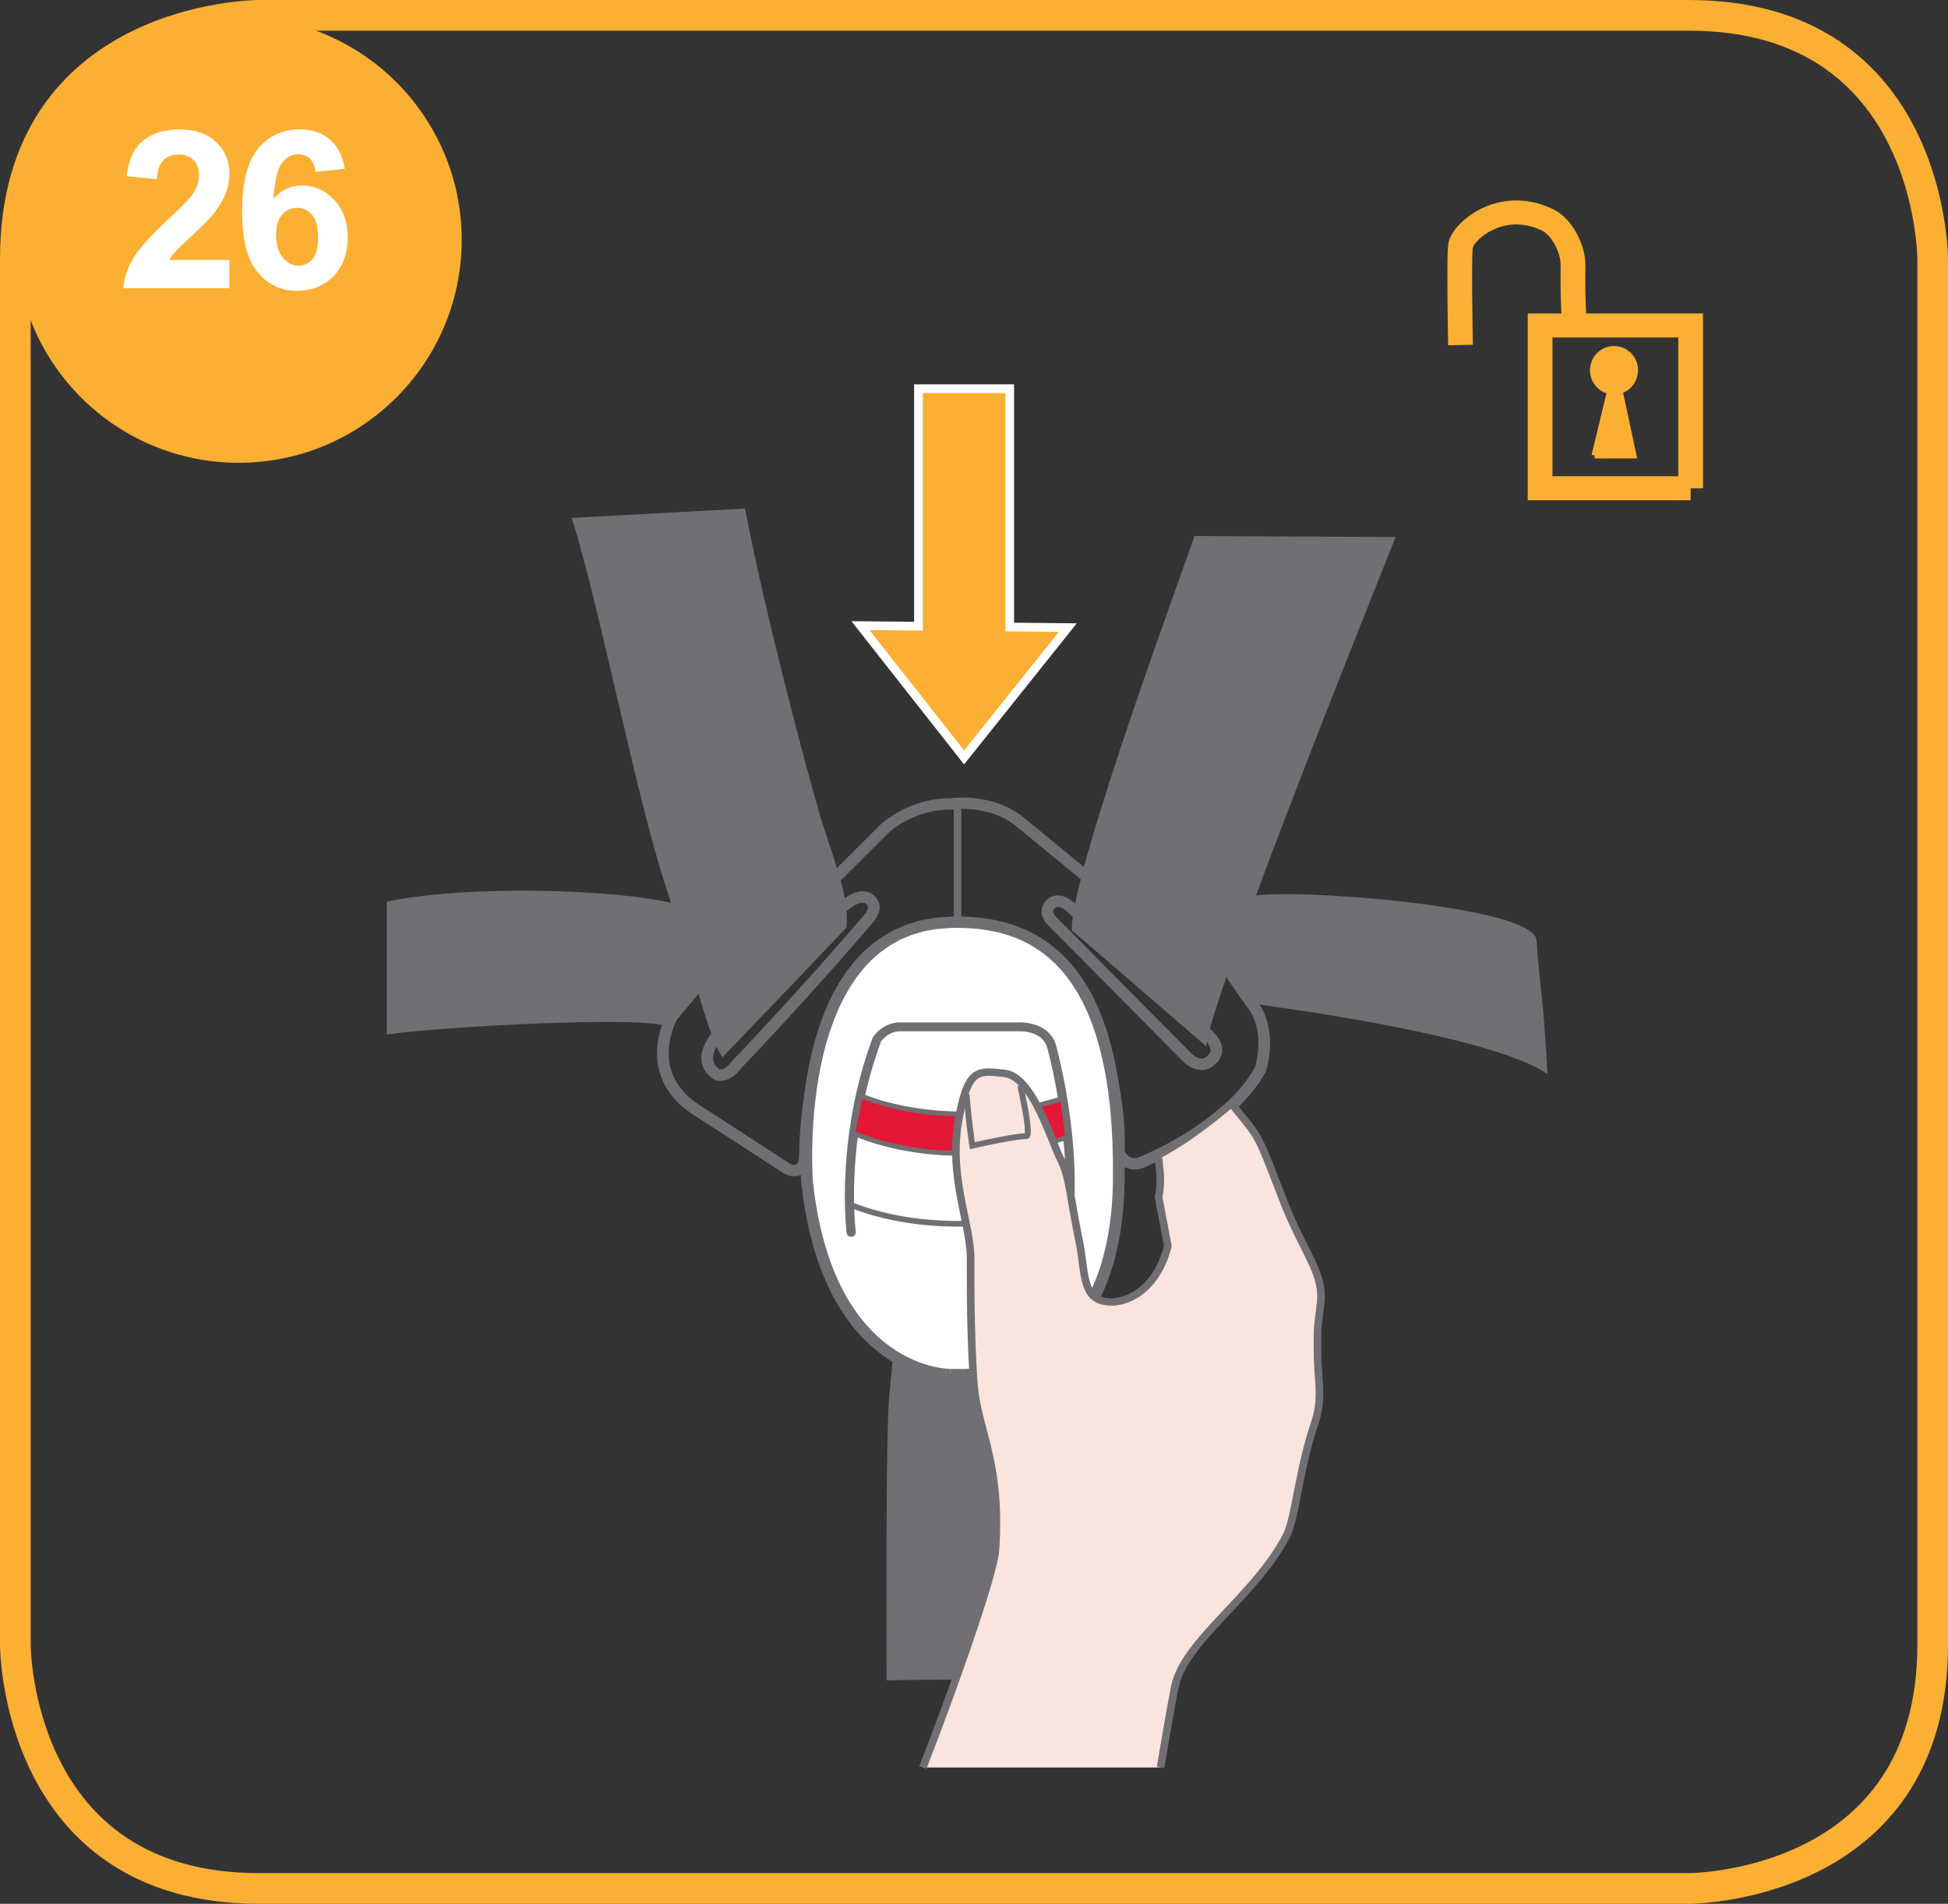
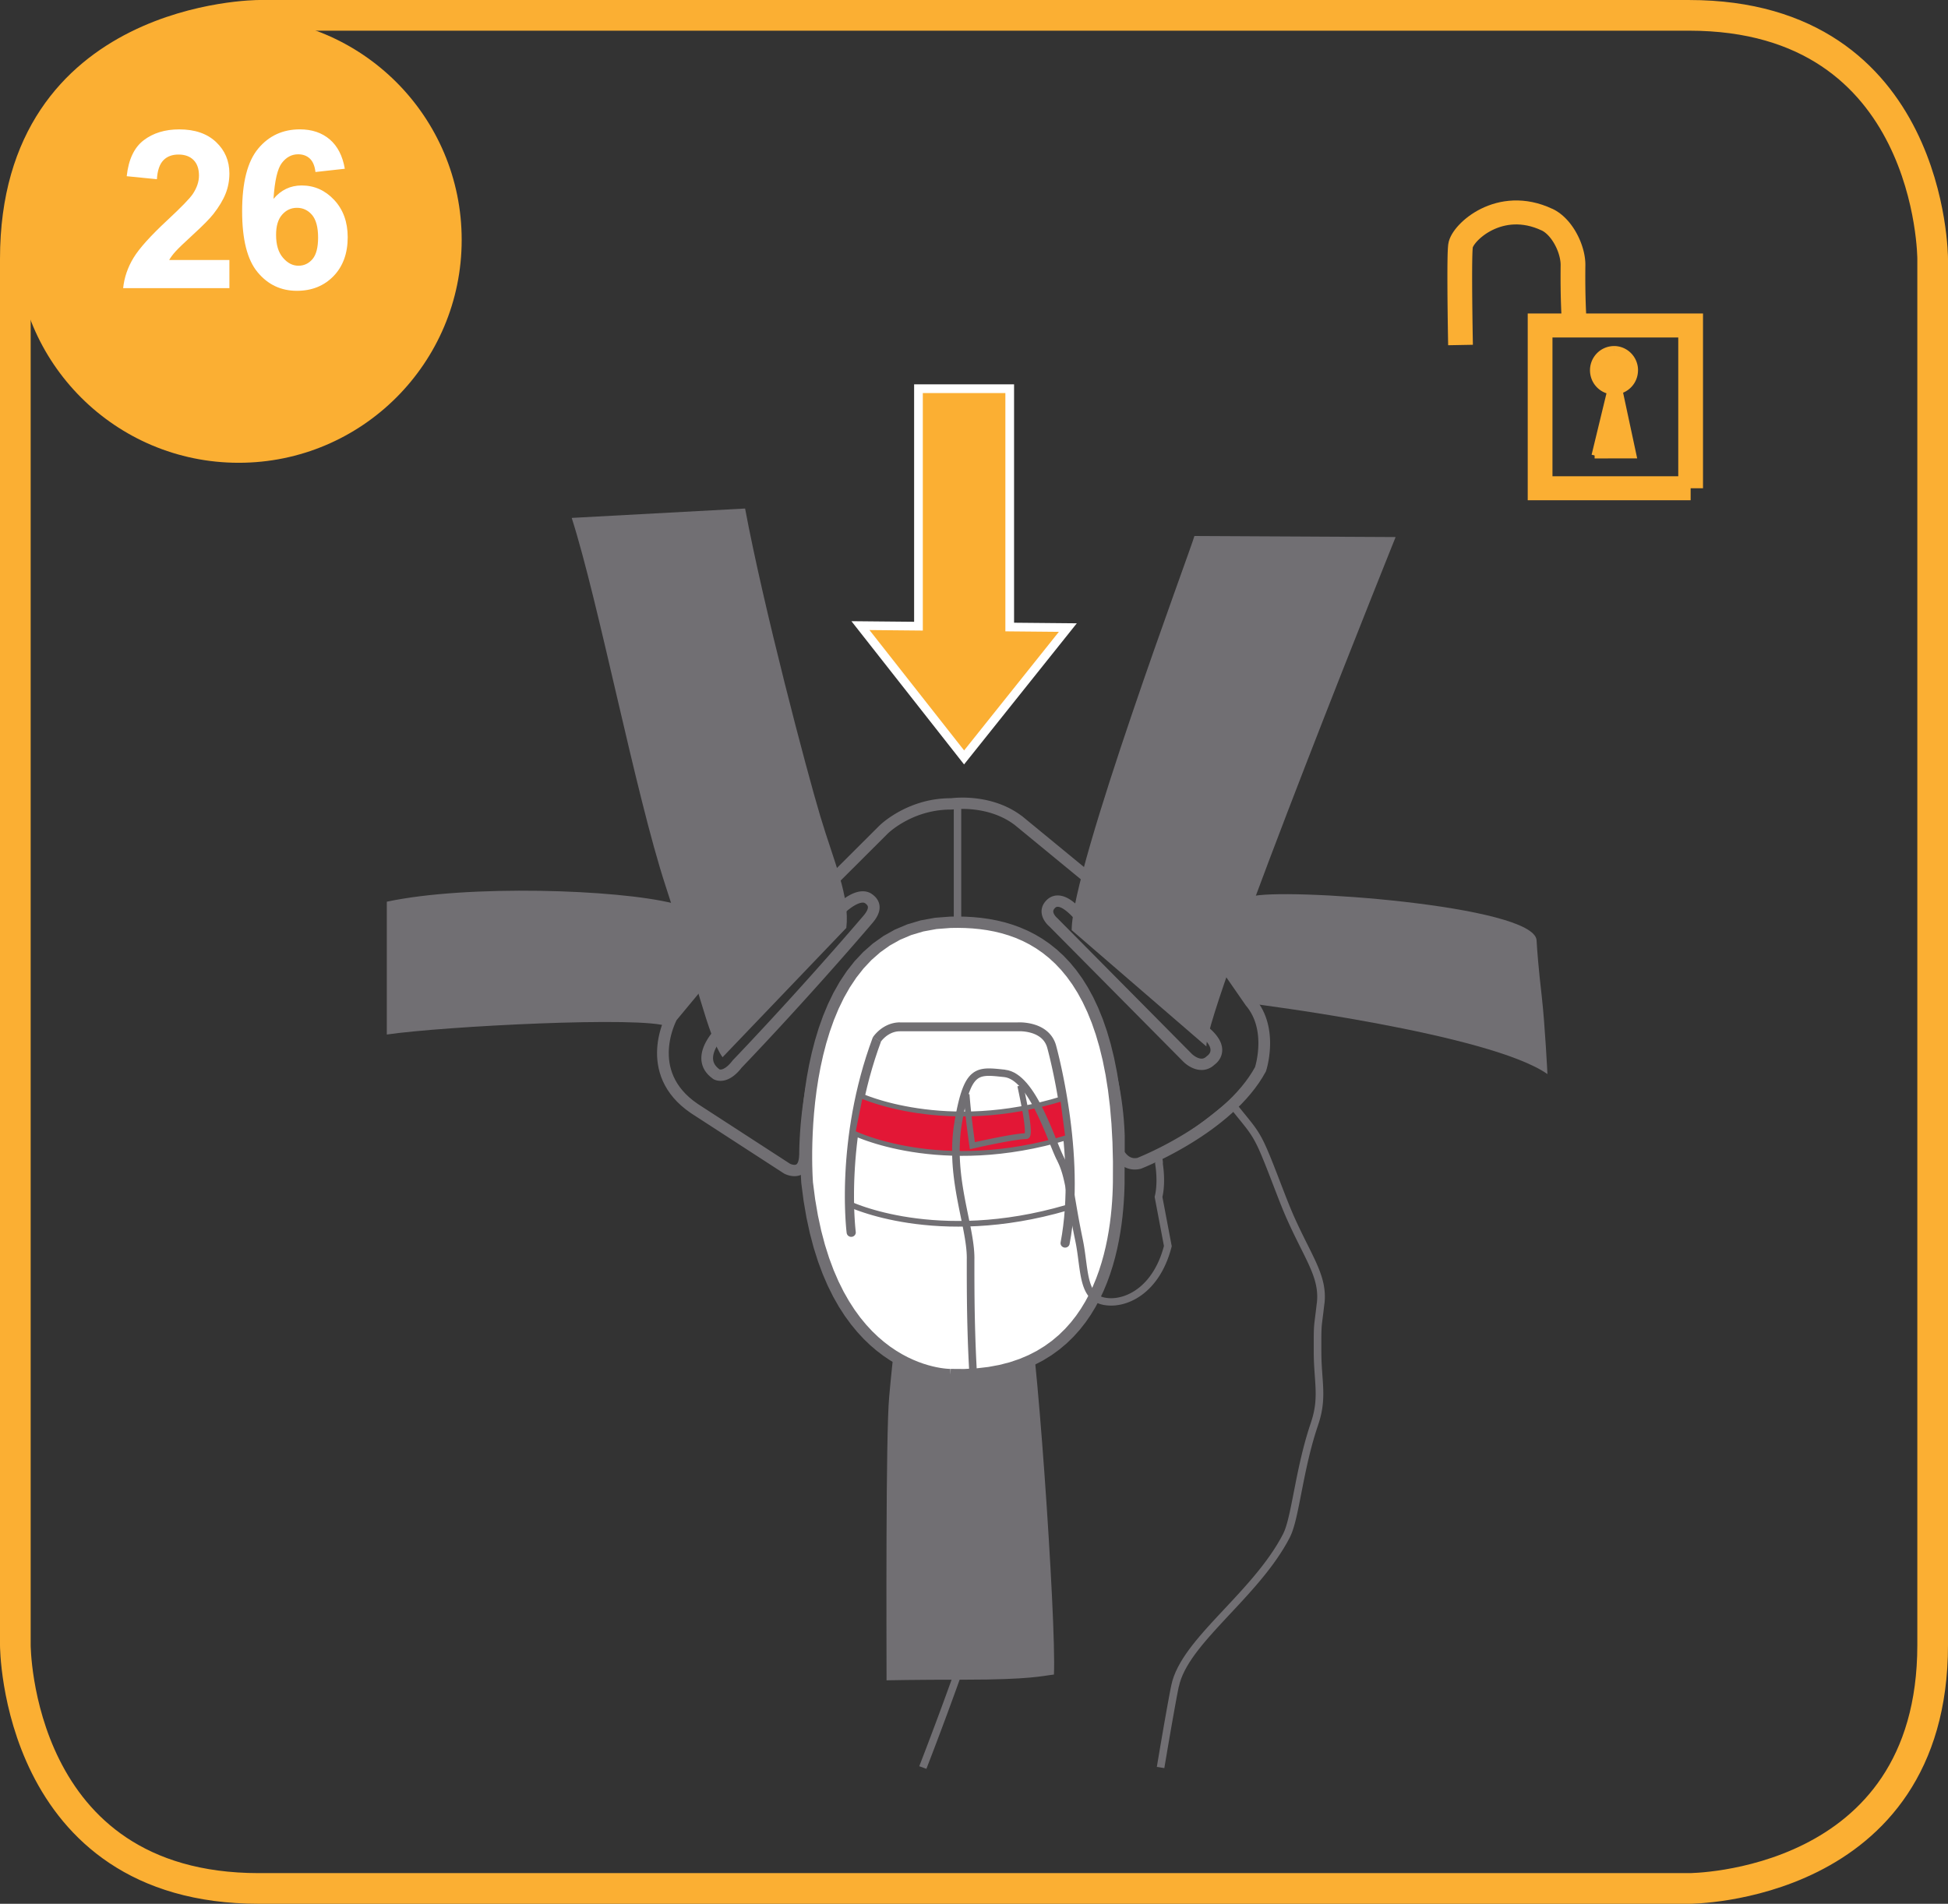
<svg xmlns="http://www.w3.org/2000/svg" xml:space="preserve" width="56mm" height="54.74mm" version="1.1" style="shape-rendering:geometricPrecision; text-rendering:geometricPrecision; image-rendering:optimizeQuality; fill-rule:evenodd; clip-rule:evenodd" viewBox="0 0 1977.4 1932.88">
  <rect x="0" y="0" width="1977.4" height="1932.88" fill="#333333" stroke="none" />
  <defs>
    <style type="text/css">
   
    .str0 {stroke:#FBAF33;stroke-width:31.14;stroke-miterlimit:4}
    .str1 {stroke:white;stroke-width:8.83;stroke-miterlimit:4}
    .fil2 {fill:none;fill-rule:nonzero}
    .fil4 {fill:#231915;fill-rule:nonzero}
    .fil3 {fill:#716F73;fill-rule:nonzero}
    .fil5 {fill:#E31736;fill-rule:nonzero}
    .fil7 {fill:#F9E4DE;fill-rule:nonzero}
    .fil0 {fill:#FBAF33;fill-rule:nonzero}
    .fil6 {fill:#FBAF33;fill-rule:nonzero}
    .fil1 {fill:white;fill-rule:nonzero}
   
  </style>
  </defs>
  <g id="Слой_x0020_1">
    <path class="fil0" d="M242.31 469.84c125.01,0 226.34,-101.33 226.34,-226.34 0,-125.01 -101.33,-226.34 -226.34,-226.34 -125,0 -226.34,101.33 -226.34,226.34 0,125 101.33,226.34 226.34,226.34z" />
    <path class="fil1" d="M232.86 263.93l0 28.6 -107.86 0c1.14,-10.81 4.64,-21.04 10.49,-30.7 5.85,-9.66 17.42,-22.5 34.64,-38.52 13.86,-12.9 22.37,-21.67 25.49,-26.25 4.26,-6.36 6.36,-12.65 6.36,-18.81 0,-6.86 -1.84,-12.14 -5.53,-15.83 -3.69,-3.69 -8.77,-5.53 -15.25,-5.53 -6.42,0 -11.57,1.91 -15.32,5.78 -3.81,3.88 -6.04,10.3 -6.61,19.26l-30.64 -3.05c1.84,-16.97 7.56,-29.11 17.22,-36.48 9.6,-7.37 21.67,-11.06 36.1,-11.06 15.83,0 28.22,4.26 37.31,12.78 9.09,8.58 13.6,19.19 13.6,31.91 0,7.25 -1.27,14.11 -3.88,20.66 -2.61,6.55 -6.74,13.35 -12.33,20.53 -3.75,4.77 -10.42,11.57 -20.15,20.47 -9.72,8.9 -15.83,14.81 -18.43,17.73 -2.61,2.92 -4.77,5.78 -6.36,8.52l61.14 0zm117.17 -92.61l-29.81 3.31c-0.7,-6.17 -2.61,-10.68 -5.66,-13.6 -3.11,-2.92 -7.06,-4.39 -11.95,-4.39 -6.48,0 -11.95,2.92 -16.46,8.77 -4.51,5.85 -7.31,17.99 -8.52,36.48 7.69,-9.09 17.22,-13.6 28.6,-13.6 12.84,0 23.83,4.89 32.99,14.68 9.15,9.79 13.73,22.44 13.73,37.88 0,16.46 -4.83,29.62 -14.43,39.53 -9.66,9.92 -22.05,14.87 -37.12,14.87 -16.21,0 -29.49,-6.29 -39.92,-18.88 -10.49,-12.58 -15.7,-33.24 -15.7,-61.91 0,-29.43 5.47,-50.59 16.33,-63.62 10.87,-13.03 24.98,-19.51 42.33,-19.51 12.2,0 22.31,3.43 30.32,10.23 7.94,6.86 13.03,16.78 15.25,29.75zm-69.79 67.12c0,9.98 2.29,17.73 6.93,23.14 4.64,5.47 9.85,8.2 15.76,8.2 5.66,0 10.42,-2.22 14.24,-6.67 3.81,-4.45 5.72,-11.76 5.72,-21.93 0,-10.42 -2.03,-18.05 -6.1,-22.94 -4.13,-4.83 -9.22,-7.25 -15.38,-7.25 -5.91,0 -10.93,2.29 -15,6.93 -4.13,4.64 -6.17,11.44 -6.17,20.53z" />
    <path class="fil2 str0" d="M262.75 15.57c0,0 -247.18,0 -247.18,247.18l0 1407.39c0,0 0,247.17 247.18,247.17l1451.9 0c0,0 247.18,0 247.18,-247.17l0 -1407.39c0,0 0,-247.18 -247.18,-247.18l-1451.9 0z" />
    <path class="fil3" d="M683.46 917.19c-56.84,-14.29 -208.91,-19.21 -290.81,-1.72l0 134.85c57.8,-8.39 261.13,-18.9 284.99,-8.17 0,0 50.54,-56.41 55.9,-98.58 2.51,-19.84 -50.08,-26.39 -50.08,-26.39z" />
    <path class="fil3" d="M1272.33 1019.22c0,0 239.84,30.11 298.47,71.27 0,0 -2.51,-50.17 -5.75,-78.66 -3.31,-28.51 -4.74,-47.39 -5.28,-57.15 -1.97,-35.74 -260.48,-53.86 -289.78,-44.35l-37.15 12.43c0,0 -3.82,29.22 6.24,49.6 4.22,8.57 33.27,46.86 33.27,46.86z" />
    <g>
      <path class="fil3" d="M677.16 1028.96l38.19 -46.02 9.25 7.22 -38.19 46.02 -9.86 -6.34 0.6 -0.89zm-0.6 0.89l0.26 -0.48 0.34 -0.41 -0.6 0.89zm31.32 90.66l-6.6 9.58 -0.11 -0.08 -5.1 -3.71 -4.62 -3.84 -4.16 -3.95 -3.71 -4.05 -3.28 -4.13 -2.87 -4.19 -2.47 -4.24 -2.09 -4.26 -1.74 -4.27 -1.39 -4.25 -1.09 -4.22 -0.79 -4.17 -0.54 -4.1 -0.29 -4.02 -0.07 -3.92 0.12 -3.81 0.29 -3.68 0.43 -3.55 0.56 -3.39 0.66 -3.22 0.73 -3.05 0.79 -2.86 0.82 -2.65 0.83 -2.44 0.81 -2.2 0.78 -1.97 0.73 -1.72 0.65 -1.44 0.55 -1.16 0.43 -0.87 0.29 -0.55 0.15 -0.28 10.46 5.45 -0.03 0.05 -0.21 0.41 -0.35 0.69 -0.46 0.97 -0.55 1.23 -0.62 1.47 -0.68 1.72 -0.72 1.94 -0.73 2.14 -0.72 2.33 -0.69 2.52 -0.64 2.67 -0.57 2.83 -0.49 2.96 -0.37 3.07 -0.25 3.18 -0.11 3.27 0.07 3.34 0.24 3.4 0.44 3.45 0.67 3.49 0.91 3.52 1.16 3.53 1.44 3.54 1.74 3.54 2.06 3.53 2.4 3.51 2.77 3.49 3.16 3.45 3.58 3.41 4.03 3.35 4.51 3.28 -0.11 -0.08zm-6.6 9.58l0.02 0.01 -0.13 -0.09 0.11 0.08zm94.37 61.21l-94.37 -61.21 6.6 -9.58 94.37 61.21 -6.14 9.84 -0.46 -0.27zm0.46 0.27l-0.24 -0.13 -0.22 -0.14 0.46 0.27zm15.15 -18.81l11.87 -0.1 0 0.17 -0.11 2.36 -0.22 2.21 -0.34 2.08 -0.45 1.94 -0.57 1.82 -0.69 1.7 -0.82 1.57 -0.94 1.45 -1.07 1.31 -1.18 1.17 -1.27 1 -1.34 0.83 -1.38 0.66 -1.39 0.5 -1.38 0.35 -1.35 0.22 -1.3 0.11 -1.24 0.02 -1.2 -0.06 -1.14 -0.12 -1.06 -0.17 -0.99 -0.2 -0.92 -0.23 -0.88 -0.25 -0.78 -0.26 -0.7 -0.25 -0.62 -0.24 -0.52 -0.22 -0.46 -0.2 -0.34 -0.16 -0.19 -0.1 -0.21 -0.11 5.68 -10.11 -0.11 -0.06 0.11 0.05 0.13 0.07 0.19 0.08 0.29 0.12 0.33 0.13 0.38 0.14 0.42 0.14 0.43 0.13 0.48 0.12 0.48 0.11 0.48 0.07 0.46 0.05 0.45 0.02 0.43 -0 0.38 -0.03 0.34 -0.05 0.3 -0.08 0.26 -0.09 0.24 -0.11 0.23 -0.14 0.24 -0.18 0.25 -0.25 0.28 -0.35 0.3 -0.46 0.32 -0.62 0.32 -0.78 0.3 -0.97 0.27 -1.17 0.22 -1.37 0.16 -1.58 0.08 -1.8 0 0.17zm11.87 -0.1l0 0.12 0 0.05 0 -0.17zm36.22 -159.14l5.96 9.96 1.11 -0.8 -3.86 3.85 -3.65 4.23 -3.44 4.59 -3.22 4.91 -3.02 5.2 -2.81 5.47 -2.62 5.7 -2.42 5.89 -2.22 6.05 -2.04 6.17 -1.87 6.26 -1.69 6.32 -1.53 6.33 -1.37 6.32 -1.23 6.27 -1.08 6.19 -0.96 6.07 -0.83 5.92 -0.72 5.74 -0.61 5.52 -0.51 5.27 -0.42 4.98 -0.34 4.67 -0.26 4.31 -0.2 3.92 -0.15 3.51 -0.1 3.05 -0.06 2.56 -0.04 2.05 -0.01 1.49 0 0.91 -0 0.27 -11.87 0.1 -0 -0.37 0 -0.98 0.01 -1.58 0.04 -2.13 0.06 -2.66 0.11 -3.15 0.15 -3.61 0.21 -4.04 0.27 -4.43 0.35 -4.79 0.43 -5.11 0.53 -5.41 0.62 -5.67 0.74 -5.9 0.85 -6.1 0.99 -6.26 1.12 -6.39 1.27 -6.49 1.43 -6.56 1.6 -6.59 1.77 -6.6 1.96 -6.57 2.15 -6.51 2.37 -6.42 2.59 -6.3 2.81 -6.13 3.06 -5.95 3.32 -5.73 3.6 -5.48 3.89 -5.19 4.19 -4.86 4.51 -4.5 1.11 -0.8zm-1.11 0.8l0.5 -0.46 0.6 -0.34 -1.11 0.8zm65.1 -5.76l-11.87 0.05 5.72 5.73 -3.14 -0.07 -3.04 -0.01 -2.96 0.05 -2.86 0.11 -2.77 0.16 -2.67 0.2 -2.58 0.26 -2.49 0.29 -2.4 0.33 -2.29 0.36 -2.2 0.39 -2.1 0.41 -2 0.43 -1.91 0.45 -1.8 0.45 -1.7 0.47 -1.61 0.47 -1.5 0.46 -1.39 0.46 -1.31 0.45 -1.19 0.43 -1.07 0.41 -0.99 0.39 -0.88 0.37 -0.77 0.34 -0.66 0.3 -0.54 0.25 -0.44 0.21 -0.32 0.16 -0.23 0.12 -0.12 0.07 0.04 -0.02 -5.96 -9.96 0.16 -0.08 0.22 -0.12 0.35 -0.18 0.48 -0.24 0.59 -0.29 0.71 -0.33 0.82 -0.37 0.93 -0.4 1.03 -0.43 1.15 -0.46 1.27 -0.48 1.37 -0.5 1.47 -0.51 1.6 -0.52 1.7 -0.52 1.79 -0.52 1.91 -0.52 2.01 -0.51 2.12 -0.5 2.22 -0.48 2.32 -0.46 2.43 -0.43 2.52 -0.4 2.62 -0.36 2.72 -0.32 2.83 -0.28 2.92 -0.23 3.01 -0.18 3.11 -0.12 3.21 -0.06 3.3 0.01 3.39 0.08 5.72 5.73zm-5.72 -5.73l5.7 0.2 0.02 5.53 -5.72 -5.73zm-5.67 116.9l-0.48 -111.12 11.87 -0.05 0.48 111.12 -0.06 0.89 -11.81 -0.84zm11.87 -0.05l0 0.47 -0.07 0.42 0.06 -0.89zm3.61 12.48l-7.68 8.78 0.24 0.19 -0.99 -0.79 -0.9 -0.83 -0.83 -0.86 -0.76 -0.9 -0.68 -0.91 -0.62 -0.94 -0.54 -0.94 -0.49 -0.94 -0.43 -0.95 -0.37 -0.93 -0.32 -0.93 -0.27 -0.9 -0.24 -0.91 -0.2 -0.89 -0.16 -0.85 -0.13 -0.82 -0.1 -0.81 -0.08 -0.8 -0.05 -0.74 -0.03 -0.69 -0.02 -0.69 0 -0.65 0.01 -0.58 0.02 -0.55 0.02 -0.51 0.03 -0.43 0.03 -0.42 0.04 -0.33 0.03 -0.28 0.04 -0.3 0.01 -0.08 0.01 -0.12 11.74 1.72 0.01 -0.06 -0.01 0.11 -0 0.01 -0.01 0.15 -0.02 0.2 -0.02 0.22 -0.02 0.29 -0.02 0.31 -0.01 0.35 -0.01 0.4 0 0.39 0.01 0.42 0.02 0.48 0.03 0.48 0.04 0.46 0.07 0.49 0.08 0.52 0.1 0.51 0.11 0.49 0.13 0.48 0.15 0.51 0.16 0.47 0.19 0.47 0.19 0.44 0.22 0.42 0.24 0.41 0.25 0.37 0.28 0.37 0.28 0.34 0.31 0.32 0.33 0.3 0.36 0.29 0.24 0.19zm-0.24 -0.19l0.1 0.07 0.14 0.12 -0.24 -0.19zm16.68 28.84l-24.12 -19.87 7.68 -8.78 24.12 19.87 2.09 4.57 -9.78 4.21zm7.68 -8.78l2.19 1.8 -0.09 2.77 -2.09 -4.57zm-10.93 39.45l1.15 -35.24 11.87 0.36 -1.15 35.24 -6.21 5.57 -5.66 -5.93zm11.87 0.36l-0.19 5.85 -6.02 -0.28 6.21 -5.57zm-22.02 20.56l-10.58 5.24 -0.16 -0.33 -1.06 -2.62 -0.81 -2.54 -0.56 -2.46 -0.31 -2.39 -0.04 -2.31 0.22 -2.23 0.48 -2.13 0.73 -2 0.96 -1.85 1.15 -1.67 1.3 -1.48 1.42 -1.3 1.5 -1.13 1.54 -0.96 1.57 -0.83 1.59 -0.71 1.59 -0.59 1.57 -0.5 1.55 -0.41 1.51 -0.34 1.47 -0.27 1.41 -0.22 1.35 -0.17 1.26 -0.13 1.18 -0.08 1.06 -0.06 0.95 -0.04 0.82 -0.01 0.67 -0 0.53 0.01 0.32 0.01 0.19 0.01 -0.56 11.5 0.01 0 -0.22 -0 -0.33 -0.01 -0.49 0 -0.62 0.01 -0.72 0.03 -0.83 0.04 -0.89 0.07 -0.96 0.09 -1.01 0.13 -1.05 0.16 -1.06 0.2 -1.07 0.24 -1.05 0.28 -1.01 0.32 -0.97 0.36 -0.89 0.4 -0.82 0.43 -0.73 0.46 -0.63 0.47 -0.53 0.48 -0.44 0.5 -0.36 0.52 -0.29 0.55 -0.23 0.64 -0.17 0.74 -0.09 0.88 0.02 1.06 0.16 1.25 0.34 1.46 0.54 1.67 0.77 1.88 -0.16 -0.33zm-10.58 5.24l-0.08 -0.15 -0.08 -0.18 0.16 0.33zm36.16 15.43l0.22 11.52 0.17 -0.01 -2.2 0.01 -2.15 -0.18 -2.09 -0.35 -2.02 -0.49 -1.95 -0.63 -1.87 -0.75 -1.79 -0.85 -1.71 -0.94 -1.64 -1.02 -1.57 -1.08 -1.5 -1.14 -1.42 -1.17 -1.36 -1.2 -1.3 -1.23 -1.23 -1.25 -1.17 -1.25 -1.1 -1.24 -1.04 -1.24 -0.97 -1.21 -0.91 -1.18 -0.85 -1.14 -0.77 -1.09 -0.71 -1.03 -0.65 -0.97 -0.57 -0.9 -0.5 -0.8 -0.44 -0.73 -0.36 -0.61 -0.28 -0.48 -0.23 -0.4 -0.14 -0.26 -0.07 -0.12 10.58 -5.24 0.01 0.02 0.08 0.15 0.15 0.27 0.24 0.41 0.29 0.5 0.35 0.58 0.42 0.68 0.49 0.76 0.54 0.82 0.61 0.88 0.66 0.93 0.71 0.96 0.77 0.99 0.82 1.02 0.86 1.02 0.9 1.02 0.95 1.02 0.98 0.99 1.02 0.96 1.06 0.94 1.08 0.89 1.09 0.83 1.11 0.77 1.13 0.7 1.14 0.62 1.14 0.54 1.14 0.46 1.14 0.37 1.13 0.28 1.14 0.19 1.13 0.1 1.15 0 0.17 -0.01zm-0.17 0.01l0.15 -0.01 0.01 0 -0.17 0.01zm29.1 -9.41l-10.79 4.8 10.4 0.7 -0.96 1.38 -1.01 1.3 -1.05 1.22 -1.09 1.14 -1.12 1.07 -1.14 0.99 -1.15 0.91 -1.17 0.84 -1.17 0.78 -1.18 0.71 -1.18 0.65 -1.16 0.59 -1.15 0.53 -1.13 0.48 -1.11 0.43 -1.08 0.38 -1.05 0.34 -1.02 0.3 -0.98 0.26 -0.92 0.22 -0.9 0.2 -0.84 0.16 -0.77 0.13 -0.73 0.11 -0.66 0.09 -0.6 0.07 -0.53 0.05 -0.47 0.04 -0.37 0.02 -0.24 0.01 -0.2 0.01 -0.18 0 -0.22 -11.52 -0.1 0 0.06 -0 0.18 -0.01 0.2 -0.01 0.25 -0.02 0.32 -0.03 0.39 -0.05 0.44 -0.06 0.48 -0.07 0.55 -0.1 0.58 -0.11 0.61 -0.13 0.67 -0.16 0.68 -0.18 0.71 -0.21 0.73 -0.23 0.75 -0.26 0.77 -0.3 0.77 -0.32 0.79 -0.36 0.78 -0.4 0.78 -0.43 0.77 -0.47 0.77 -0.51 0.76 -0.55 0.75 -0.59 0.73 -0.63 0.71 -0.68 0.69 -0.72 0.67 -0.78 0.65 -0.83 0.62 -0.9 10.4 0.7zm-10.4 -0.7l5.86 -8.88 4.53 9.59 -10.4 -0.7zm32.56 5.6l5.41 10.25 -1.44 0.5 -2.43 0.47 -2.34 0.37 -2.25 0.26 -2.15 0.17 -2.07 0.08 -1.99 -0.01 -1.9 -0.09 -1.81 -0.18 -1.73 -0.24 -1.65 -0.32 -1.56 -0.38 -1.48 -0.44 -1.4 -0.49 -1.32 -0.54 -1.23 -0.57 -1.15 -0.61 -1.07 -0.63 -0.98 -0.65 -0.9 -0.66 -0.83 -0.67 -0.75 -0.66 -0.67 -0.64 -0.6 -0.64 -0.53 -0.6 -0.48 -0.58 -0.4 -0.53 -0.35 -0.5 -0.29 -0.45 -0.22 -0.36 -0.18 -0.31 -0.11 -0.21 -0.12 -0.25 10.79 -4.8 -0.09 -0.18 0 0 0.01 0.03 0.06 0.1 0.07 0.12 0.11 0.15 0.15 0.2 0.18 0.22 0.23 0.26 0.27 0.28 0.32 0.3 0.36 0.32 0.4 0.32 0.46 0.34 0.51 0.34 0.56 0.34 0.62 0.33 0.69 0.32 0.75 0.31 0.82 0.29 0.91 0.27 0.99 0.24 1.07 0.2 1.16 0.17 1.26 0.12 1.35 0.07 1.45 0.01 1.56 -0.06 1.67 -0.13 1.78 -0.21 1.89 -0.3 2.01 -0.39 -1.44 0.5zm5.41 10.25l-0.68 0.34 -0.76 0.16 1.44 -0.5zm16.03 -33.78l11.86 0.65 -0.42 1.83 -0.88 2.03 -0.93 1.97 -0.97 1.89 -1.01 1.81 -1.04 1.73 -1.07 1.67 -1.09 1.59 -1.1 1.51 -1.12 1.45 -1.12 1.37 -1.13 1.31 -1.12 1.24 -1.12 1.17 -1.11 1.1 -1.08 1.03 -1.07 0.97 -1.05 0.91 -1.02 0.84 -0.97 0.78 -0.94 0.72 -0.9 0.66 -0.84 0.6 -0.79 0.54 -0.74 0.49 -0.67 0.42 -0.6 0.37 -0.54 0.32 -0.44 0.25 -0.38 0.22 -0.33 0.18 -0.16 0.08 -0.14 0.07 -5.41 -10.25 -0.05 0.02 0.12 -0.06 0.12 -0.06 0.23 -0.13 0.32 -0.18 0.37 -0.22 0.45 -0.28 0.51 -0.32 0.57 -0.37 0.62 -0.43 0.67 -0.48 0.71 -0.53 0.75 -0.58 0.8 -0.64 0.82 -0.68 0.85 -0.74 0.88 -0.79 0.9 -0.85 0.91 -0.9 0.91 -0.96 0.93 -1.02 0.93 -1.08 0.93 -1.14 0.92 -1.19 0.91 -1.25 0.9 -1.31 0.87 -1.37 0.86 -1.44 0.83 -1.49 0.81 -1.56 0.77 -1.61 0.73 -1.69 -0.42 1.83zm11.86 0.65l-0.06 0.95 -0.36 0.88 0.42 -1.83zm-37.19 -15.17l11.86 -0.54 -6.53 -5.46 2.65 -0.2 2.52 -0.08 2.39 0.04 2.26 0.16 2.14 0.26 2.03 0.37 1.93 0.48 1.8 0.58 1.68 0.67 1.57 0.76 1.46 0.84 1.35 0.93 1.22 0.98 1.09 1.02 0.99 1.06 0.87 1.09 0.76 1.09 0.65 1.09 0.55 1.07 0.46 1.05 0.38 1.02 0.31 0.99 0.24 0.91 0.19 0.86 0.14 0.81 0.1 0.73 0.06 0.66 0.04 0.58 0.01 0.49 0 0.34 -0 0.25 -0.01 0.28 -11.86 -0.65 -0 0.18 -0 -0.05 0 -0.13 -0.01 -0.15 -0.01 -0.21 -0.03 -0.27 -0.04 -0.32 -0.06 -0.36 -0.09 -0.4 -0.11 -0.43 -0.13 -0.43 -0.17 -0.44 -0.2 -0.46 -0.23 -0.46 -0.27 -0.45 -0.31 -0.46 -0.35 -0.44 -0.4 -0.43 -0.47 -0.44 -0.52 -0.42 -0.59 -0.4 -0.69 -0.4 -0.79 -0.38 -0.9 -0.36 -1.03 -0.33 -1.15 -0.29 -1.3 -0.24 -1.46 -0.18 -1.62 -0.11 -1.78 -0.03 -1.95 0.06 -2.13 0.17 -6.53 -5.46zm6.53 5.46l-6.23 0.61 -0.3 -6.07 6.53 5.46zm3.58 -41.92l1.75 35.92 -11.86 0.54 -1.75 -35.92 1.72 -4.33 10.14 3.79zm-11.86 0.54l-0.12 -2.53 1.84 -1.8 -1.72 4.33zm30.1 -15.72l-19.96 19.51 -8.43 -8.11 19.96 -19.51 0.82 -0.67 7.61 8.78zm-8.43 -8.11l0.38 -0.37 0.43 -0.29 -0.82 0.67zm5.57 -16.76l11.86 -0.46 0 0 0.04 1.62 -0.01 1.57 -0.06 1.52 -0.11 1.45 -0.16 1.39 -0.2 1.36 -0.24 1.29 -0.27 1.24 -0.31 1.2 -0.34 1.13 -0.36 1.08 -0.39 1.01 -0.41 0.97 -0.43 0.93 -0.44 0.87 -0.44 0.81 -0.46 0.77 -0.46 0.72 -0.46 0.66 -0.45 0.61 -0.46 0.58 -0.43 0.51 -0.41 0.46 -0.41 0.43 -0.36 0.36 -0.35 0.34 -0.35 0.31 -0.28 0.24 -0.25 0.2 -0.2 0.16 -0.18 0.13 -0.16 0.11 -6.79 -9.45 -0.12 0.08 -0.04 0.03 0.01 -0 0.04 -0.04 0.08 -0.07 0.07 -0.06 0.12 -0.12 0.17 -0.16 0.16 -0.17 0.19 -0.22 0.21 -0.24 0.22 -0.27 0.23 -0.32 0.25 -0.36 0.25 -0.38 0.25 -0.43 0.26 -0.47 0.26 -0.52 0.25 -0.54 0.25 -0.6 0.25 -0.65 0.24 -0.7 0.23 -0.75 0.2 -0.78 0.19 -0.85 0.17 -0.9 0.14 -0.95 0.11 -1.02 0.08 -1.07 0.05 -1.12 0.01 -1.19 -0.03 -1.26 0 0zm1.59 -117.49l0.49 11.51 5.68 -5.96 0.01 0.28 0.03 0.81 0.04 1.3 0.06 1.76 0.08 2.2 0.09 2.6 0.11 2.96 0.12 3.31 0.13 3.61 0.14 3.88 0.15 4.12 0.16 4.33 0.16 4.5 0.17 4.64 0.17 4.76 0.17 4.83 0.18 4.88 0.18 4.89 0.18 4.87 0.18 4.82 0.17 4.74 0.17 4.62 0.17 4.47 0.16 4.3 0.15 4.08 0.14 3.83 0.13 3.56 0.12 3.26 0.11 2.91 0.1 2.54 0.08 2.13 0.07 1.69 -11.86 0.46 -0.07 -1.71 -0.08 -2.14 -0.1 -2.55 -0.11 -2.91 -0.12 -3.26 -0.13 -3.56 -0.14 -3.85 -0.15 -4.08 -0.16 -4.29 -0.17 -4.48 -0.17 -4.62 -0.17 -4.74 -0.18 -4.82 -0.18 -4.87 -0.18 -4.89 -0.18 -4.88 -0.17 -4.83 -0.17 -4.75 -0.17 -4.65 -0.16 -4.5 -0.16 -4.33 -0.15 -4.12 -0.14 -3.88 -0.13 -3.61 -0.12 -3.3 -0.11 -2.97 -0.09 -2.6 -0.08 -2.2 -0.06 -1.77 -0.05 -1.3 -0.02 -0.8 -0.01 -0.28 5.68 -5.96zm-5.68 5.96l-0.2 -5.72 5.89 -0.24 -5.68 5.96zm83.05 19.45l-10.14 5.99 0.65 0.85 -1.94 -1.95 -2.08 -1.84 -2.2 -1.72 -2.33 -1.61 -2.43 -1.5 -2.54 -1.39 -2.62 -1.29 -2.69 -1.19 -2.74 -1.09 -2.79 -1 -2.81 -0.9 -2.84 -0.82 -2.84 -0.73 -2.81 -0.65 -2.79 -0.57 -2.75 -0.5 -2.68 -0.43 -2.61 -0.37 -2.53 -0.31 -2.42 -0.25 -2.31 -0.2 -2.18 -0.16 -2.03 -0.12 -1.87 -0.08 -1.7 -0.06 -1.51 -0.03 -1.32 -0.01 -1.09 -0 -0.87 0.01 -0.62 0.01 -0.36 0.01 -0.09 0 -0.49 -11.51 0.19 -0 0.47 -0.02 0.73 -0.01 0.99 -0.01 1.22 0 1.44 0.01 1.65 0.04 1.84 0.06 2.03 0.09 2.2 0.13 2.35 0.17 2.5 0.22 2.63 0.28 2.73 0.34 2.84 0.4 2.93 0.47 3 0.54 3.06 0.62 3.12 0.72 3.15 0.81 3.17 0.91 3.18 1.02 3.17 1.13 3.17 1.26 3.13 1.39 3.08 1.52 3.03 1.67 2.96 1.82 2.86 1.98 2.76 2.15 2.63 2.33 2.49 2.51 0.65 0.85zm-0.65 -0.85l0.36 0.39 0.29 0.46 -0.65 -0.85zm34.61 131.24l-11.87 0.08 0 0.16 -0.34 -7.21 -0.49 -7.03 -0.62 -6.84 -0.76 -6.66 -0.87 -6.46 -0.97 -6.27 -1.07 -6.07 -1.15 -5.87 -1.23 -5.66 -1.29 -5.46 -1.34 -5.24 -1.39 -5.03 -1.42 -4.82 -1.44 -4.59 -1.45 -4.37 -1.45 -4.14 -1.45 -3.92 -1.43 -3.68 -1.39 -3.45 -1.36 -3.21 -1.31 -2.97 -1.24 -2.72 -1.17 -2.47 -1.09 -2.21 -1 -1.97 -0.89 -1.71 -0.78 -1.44 -0.66 -1.18 -0.52 -0.91 -0.38 -0.65 -0.23 -0.38 -0.04 -0.06 10.14 -5.99 0.14 0.23 0.28 0.46 0.44 0.74 0.59 1.02 0.73 1.3 0.84 1.57 0.96 1.83 1.06 2.09 1.16 2.36 1.24 2.62 1.31 2.86 1.37 3.11 1.42 3.36 1.47 3.61 1.49 3.85 1.51 4.09 1.52 4.32 1.51 4.55 1.5 4.78 1.48 5.01 1.44 5.22 1.4 5.45 1.33 5.66 1.27 5.87 1.2 6.08 1.11 6.29 1.01 6.49 0.9 6.69 0.78 6.89 0.65 7.08 0.51 7.28 0.35 7.46 0 0.16zm-0 -0.16l0 0.08 0 0.08 -0 -0.16zm-0.57 16.45l-10.73 4.94 -0.57 -2.52 0.01 -0.78 0.01 -0.78 0 -0.81 0.01 -0.81 0 -0.8 0 -0.8 0 -0.81 0 -0.81 -0 -0.79 0 -0.79 0 -0.78 0 -0.77 0 -0.75 0 -0.72 -0 -0.71 0 -0.7 -0 -0.65 -0 -0.66 0 -0.61 -0 -0.56 -0 -0.56 0 -0.51 -0 -0.45 -0 -0.45 0 -0.39 -0 -0.32 -0 -0.32 -0 -0.29 0 -0.14 -0 -0.12 -0 -0.18 0 0.01 11.87 -0.08 0 0.07 -0 0.01 0 0.17 0 0.25 -0 0.22 0 0.27 0 0.38 0 0.4 0 0.42 0 0.49 0 0.52 0 0.53 0 0.6 0 0.62 0 0.62 0 0.69 0 0.7 0 0.71 0 0.75 0 0.75 0 0.77 0 0.78 0 0.79 -0 0.81 -0 0.81 0 0.81 -0 0.83 -0 0.82 -0.01 0.81 -0 0.81 -0.01 0.81 -0.01 0.79 -0.57 -2.52zm-10.73 4.94l-0.59 -1.19 0.01 -1.33 0.57 2.52zm23.58 2.25l4.41 10.7 -0.84 0.25 -1.66 0.32 -1.63 0.22 -1.61 0.1 -1.57 -0.01 -1.51 -0.11 -1.48 -0.2 -1.42 -0.29 -1.35 -0.37 -1.3 -0.44 -1.23 -0.51 -1.15 -0.56 -1.1 -0.6 -1.04 -0.65 -0.96 -0.67 -0.9 -0.68 -0.84 -0.7 -0.78 -0.71 -0.73 -0.71 -0.66 -0.69 -0.61 -0.68 -0.56 -0.67 -0.51 -0.64 -0.47 -0.62 -0.41 -0.58 -0.36 -0.54 -0.32 -0.49 -0.27 -0.44 -0.23 -0.39 -0.19 -0.34 -0.11 -0.21 -0.1 -0.18 -0.09 -0.18 10.73 -4.94 -0.05 -0.1 0.02 0.04 0.08 0.14 0.08 0.14 0.12 0.2 0.15 0.25 0.18 0.29 0.22 0.32 0.24 0.34 0.28 0.37 0.31 0.39 0.33 0.4 0.37 0.41 0.4 0.42 0.41 0.4 0.44 0.4 0.46 0.38 0.48 0.37 0.5 0.35 0.5 0.31 0.54 0.3 0.56 0.27 0.56 0.23 0.59 0.2 0.62 0.17 0.63 0.13 0.66 0.09 0.71 0.05 0.74 0.01 0.78 -0.05 0.85 -0.11 0.91 -0.18 -0.84 0.25zm4.41 10.7l-0.39 0.15 -0.44 0.1 0.84 -0.25zm115.53 -102.76l11.31 3.52 -0.4 0.92 -3.4 5.87 -3.71 5.7 -4 5.52 -4.25 5.34 -4.47 5.16 -4.67 4.99 -4.85 4.81 -4.98 4.63 -5.1 4.46 -5.19 4.28 -5.25 4.1 -5.28 3.93 -5.29 3.75 -5.27 3.57 -5.22 3.39 -5.15 3.21 -5.05 3.02 -4.92 2.84 -4.76 2.66 -4.59 2.48 -4.37 2.28 -4.14 2.1 -3.88 1.91 -3.59 1.71 -3.27 1.52 -2.93 1.32 -2.56 1.13 -2.16 0.93 -1.73 0.73 -1.29 0.53 -0.79 0.32 -0.32 0.13 -4.41 -10.7 0.2 -0.08 0.73 -0.29 1.2 -0.49 1.64 -0.69 2.07 -0.89 2.45 -1.08 2.82 -1.27 3.16 -1.47 3.47 -1.66 3.75 -1.84 4.01 -2.03 4.24 -2.21 4.43 -2.39 4.62 -2.57 4.76 -2.75 4.88 -2.92 4.96 -3.1 5.04 -3.26 5.07 -3.44 5.08 -3.6 5.06 -3.76 5.01 -3.92 4.94 -4.08 4.84 -4.23 4.71 -4.38 4.56 -4.53 4.37 -4.67 4.17 -4.81 3.93 -4.94 3.68 -5.07 3.39 -5.2 3.09 -5.33 -0.4 0.92zm11.31 3.52l-0.16 0.47 -0.24 0.45 0.4 -0.92zm-20.9 -66.92l9.86 -6.42 -0.36 -0.47 2.34 2.92 2.11 2.99 1.89 3.04 1.68 3.09 1.48 3.12 1.28 3.15 1.1 3.15 0.93 3.14 0.77 3.13 0.62 3.11 0.48 3.07 0.36 3.03 0.24 2.98 0.14 2.91 0.04 2.84 -0.04 2.76 -0.12 2.66 -0.18 2.56 -0.23 2.45 -0.27 2.33 -0.31 2.21 -0.33 2.07 -0.35 1.92 -0.35 1.77 -0.35 1.6 -0.33 1.42 -0.32 1.25 -0.28 1.04 -0.24 0.84 -0.19 0.64 -0.12 0.4 -0.07 0.2 -11.31 -3.52 0.01 -0.03 0.09 -0.29 0.15 -0.49 0.19 -0.7 0.24 -0.9 0.27 -1.07 0.3 -1.26 0.31 -1.41 0.31 -1.57 0.31 -1.72 0.3 -1.84 0.28 -1.97 0.24 -2.08 0.21 -2.19 0.16 -2.28 0.1 -2.36 0.04 -2.43 -0.04 -2.49 -0.12 -2.55 -0.21 -2.58 -0.31 -2.61 -0.41 -2.63 -0.53 -2.64 -0.65 -2.64 -0.78 -2.64 -0.91 -2.62 -1.06 -2.59 -1.21 -2.56 -1.37 -2.52 -1.53 -2.47 -1.71 -2.42 -1.9 -2.36 -0.36 -0.47zm0.36 0.47l-0.18 -0.22 -0.18 -0.25 0.36 0.47zm-16.06 -43.79l25.55 36.9 -9.86 6.42 -25.55 -36.9 9.86 -6.42z" />
    </g>
    <g>
      <path class="fil3" d="M1070.8 921.98l-8.58 -7.96 -0 0 1.41 -1.29 1.51 -1.11 1.61 -0.91 1.68 -0.71 1.72 -0.5 1.72 -0.29 1.71 -0.1 1.66 0.07 1.59 0.22 1.55 0.34 1.48 0.44 1.4 0.52 1.36 0.6 1.3 0.66 1.24 0.7 1.2 0.75 1.15 0.77 1.1 0.79 1.06 0.81 1.01 0.81 0.96 0.81 0.9 0.79 0.86 0.78 0.81 0.76 0.74 0.71 0.68 0.67 0.61 0.62 0.55 0.55 0.48 0.49 0.38 0.4 0.27 0.27 0.13 0.13 -8.21 8.33 -0.4 -0.38 -0.4 -0.41 -0.42 -0.43 -0.45 -0.46 -0.51 -0.52 -0.55 -0.56 -0.6 -0.58 -0.64 -0.62 -0.67 -0.62 -0.71 -0.64 -0.75 -0.65 -0.77 -0.65 -0.78 -0.63 -0.8 -0.61 -0.82 -0.59 -0.81 -0.55 -0.81 -0.5 -0.81 -0.46 -0.77 -0.39 -0.75 -0.33 -0.72 -0.27 -0.66 -0.2 -0.59 -0.13 -0.55 -0.07 -0.48 -0.02 -0.41 0.02 -0.38 0.06 -0.36 0.1 -0.36 0.15 -0.4 0.23 -0.44 0.32 -0.5 0.46 -0 0zm2.52 10.23l-8.56 7.98 0.41 0.38 -0.1 -0.08 -0.16 -0.13 -0.23 -0.21 -0.24 -0.22 -0.32 -0.3 -0.37 -0.37 -0.39 -0.4 -0.43 -0.47 -0.44 -0.5 -0.46 -0.55 -0.49 -0.62 -0.48 -0.66 -0.49 -0.7 -0.48 -0.76 -0.47 -0.8 -0.47 -0.88 -0.42 -0.92 -0.4 -0.96 -0.35 -1.03 -0.29 -1.07 -0.23 -1.13 -0.15 -1.19 -0.05 -1.23 0.05 -1.27 0.17 -1.3 0.29 -1.31 0.42 -1.32 0.55 -1.29 0.68 -1.28 0.82 -1.24 0.93 -1.2 1.06 -1.15 8.58 7.96 -0.46 0.5 -0.36 0.46 -0.27 0.42 -0.2 0.38 -0.15 0.35 -0.1 0.32 -0.07 0.31 -0.04 0.31 -0.01 0.3 0.02 0.33 0.04 0.32 0.07 0.36 0.11 0.38 0.13 0.38 0.16 0.4 0.19 0.4 0.2 0.38 0.24 0.41 0.25 0.4 0.26 0.38 0.27 0.37 0.26 0.34 0.28 0.32 0.26 0.3 0.24 0.25 0.22 0.23 0.18 0.18 0.16 0.15 0.15 0.14 0.06 0.06 0.03 0.02 -0.03 -0.03 0.41 0.38zm-0.41 -0.38l0.2 0.17 0.21 0.21 -0.41 -0.38zm128.79 146.58l-136.93 -138.22 8.56 -7.98 136.93 138.22 -8.48 8.06 -0.08 -0.08zm0.08 0.08l-0.08 -0.08 0.15 0.15 -0.07 -0.07zm24 -6.81l6.5 9.64 0.99 -0.78 -1.31 1.2 -1.37 1.07 -1.42 0.92 -1.45 0.78 -1.5 0.64 -1.5 0.49 -1.5 0.36 -1.49 0.22 -1.46 0.1 -1.43 -0.01 -1.38 -0.11 -1.32 -0.19 -1.28 -0.26 -1.23 -0.33 -1.15 -0.37 -1.11 -0.42 -1.06 -0.45 -0.99 -0.47 -0.94 -0.49 -0.88 -0.5 -0.83 -0.5 -0.77 -0.49 -0.71 -0.48 -0.65 -0.47 -0.55 -0.42 -0.52 -0.41 -0.47 -0.38 -0.38 -0.32 -0.32 -0.28 -0.23 -0.21 -0.14 -0.13 -0.13 -0.12 8.4 -8.15 -0.06 -0.05 0.08 0.07 0.12 0.11 0.17 0.14 0.24 0.2 0.26 0.22 0.33 0.26 0.41 0.3 0.41 0.3 0.45 0.31 0.49 0.32 0.52 0.31 0.55 0.31 0.57 0.3 0.59 0.28 0.58 0.25 0.59 0.22 0.61 0.2 0.58 0.16 0.57 0.12 0.58 0.08 0.55 0.05 0.52 0 0.51 -0.04 0.5 -0.07 0.5 -0.12 0.5 -0.17 0.52 -0.22 0.55 -0.3 0.58 -0.37 0.6 -0.47 0.65 -0.59 0.99 -0.78zm-0.99 0.78l0.44 -0.44 0.54 -0.35 -0.99 0.78zm-6.4 -21.17l7.65 -8.81 2.26 1.92 2.04 1.89 1.84 1.86 1.64 1.85 1.45 1.81 1.27 1.8 1.09 1.79 0.92 1.77 0.75 1.75 0.58 1.73 0.42 1.71 0.26 1.68 0.11 1.63 -0.04 1.57 -0.17 1.51 -0.29 1.43 -0.38 1.34 -0.47 1.25 -0.54 1.18 -0.59 1.07 -0.61 0.98 -0.63 0.89 -0.64 0.81 -0.64 0.72 -0.59 0.61 -0.58 0.55 -0.55 0.48 -0.47 0.4 -0.44 0.34 -0.34 0.25 -0.19 0.13 -0.23 0.15 -6.5 -9.64 -0.13 0.08 0.07 -0.05 0.08 -0.06 0.11 -0.08 0.19 -0.16 0.21 -0.18 0.24 -0.24 0.28 -0.29 0.26 -0.3 0.27 -0.34 0.26 -0.36 0.25 -0.39 0.23 -0.41 0.19 -0.43 0.17 -0.46 0.14 -0.49 0.1 -0.5 0.06 -0.54 0.01 -0.59 -0.04 -0.64 -0.11 -0.7 -0.19 -0.78 -0.29 -0.86 -0.41 -0.95 -0.54 -1.05 -0.69 -1.12 -0.86 -1.22 -1.04 -1.31 -1.23 -1.38 -1.44 -1.47 -1.67 -1.54 -1.9 -1.61z" />
    </g>
    <g>
      <path class="fil3" d="M730.44 1085.77l-6.81 9.43 -0.11 -0.07 -2.51 -1.96 -2.21 -2.09 -1.9 -2.2 -1.59 -2.31 -1.27 -2.4 -0.96 -2.44 -0.66 -2.48 -0.38 -2.47 -0.12 -2.44 0.11 -2.39 0.3 -2.34 0.48 -2.28 0.63 -2.21 0.76 -2.14 0.86 -2.06 0.95 -1.98 1.02 -1.9 1.07 -1.83 1.1 -1.74 1.12 -1.64 1.12 -1.55 1.11 -1.45 1.08 -1.35 1.04 -1.24 0.97 -1.12 0.91 -1 0.81 -0.87 0.71 -0.73 0.59 -0.59 0.43 -0.43 0.31 -0.29 0.15 -0.14 8.17 8.35 -0.02 0.02 -0.19 0.19 -0.36 0.35 -0.48 0.48 -0.58 0.6 -0.69 0.73 -0.77 0.85 -0.83 0.95 -0.88 1.05 -0.91 1.14 -0.94 1.23 -0.94 1.29 -0.92 1.36 -0.9 1.41 -0.85 1.45 -0.79 1.48 -0.72 1.5 -0.64 1.51 -0.53 1.51 -0.43 1.49 -0.31 1.47 -0.19 1.43 -0.06 1.39 0.07 1.34 0.2 1.3 0.34 1.26 0.49 1.25 0.66 1.25 0.87 1.26 1.1 1.28 1.37 1.29 1.67 1.31 -0.11 -0.07zm-6.81 9.43l-0.12 -0.08 0.01 0 0.11 0.07zm20.22 -18.73l8.67 7.87 0.41 -0.47 -1.27 1.59 -1.26 1.47 -1.26 1.36 -1.25 1.25 -1.24 1.14 -1.23 1.04 -1.23 0.95 -1.2 0.84 -1.2 0.75 -1.2 0.67 -1.18 0.58 -1.16 0.49 -1.15 0.41 -1.13 0.33 -1.09 0.25 -1.07 0.18 -1.05 0.12 -1 0.05 -0.95 -0.01 -0.89 -0.05 -0.87 -0.1 -0.81 -0.14 -0.72 -0.16 -0.71 -0.19 -0.62 -0.2 -0.53 -0.2 -0.52 -0.22 -0.41 -0.19 -0.36 -0.18 -0.3 -0.17 -0.23 -0.14 -0.23 -0.15 6.81 -9.43 -0.18 -0.12 -0.08 -0.05 -0.05 -0.02 -0.02 -0.01 0.04 0.02 0.01 0.01 0.1 0.04 0.09 0.04 0.1 0.02 0.17 0.04 0.16 0.03 0.19 0.02 0.24 0.02 0.27 0 0.3 -0.01 0.31 -0.03 0.37 -0.06 0.42 -0.1 0.44 -0.13 0.49 -0.18 0.55 -0.23 0.59 -0.29 0.64 -0.36 0.7 -0.43 0.75 -0.52 0.78 -0.6 0.83 -0.71 0.88 -0.81 0.91 -0.91 0.96 -1.04 1 -1.16 1.03 -1.29 0.41 -0.47zm-0.41 0.47l0.19 -0.25 0.22 -0.22 -0.41 0.47zm132.14 -146.14l9.12 7.38 0.01 -0.01 -6.49 7.55 -6.44 7.45 -6.38 7.33 -6.31 7.21 -6.23 7.09 -6.14 6.95 -6.03 6.8 -5.92 6.64 -5.81 6.48 -5.67 6.3 -5.53 6.12 -5.38 5.93 -5.22 5.72 -5.04 5.52 -4.86 5.3 -4.67 5.07 -4.46 4.83 -4.25 4.58 -4.03 4.33 -3.79 4.06 -3.55 3.79 -3.3 3.51 -3.03 3.22 -2.76 2.92 -2.47 2.61 -2.18 2.29 -1.87 1.96 -1.55 1.63 -1.23 1.29 -0.89 0.93 -0.54 0.56 -0.19 0.19 -8.67 -7.87 0.18 -0.19 0.53 -0.55 0.88 -0.92 1.22 -1.27 1.54 -1.62 1.86 -1.95 2.16 -2.28 2.46 -2.6 2.74 -2.9 3.02 -3.21 3.28 -3.5 3.53 -3.78 3.79 -4.06 4.01 -4.31 4.24 -4.57 4.45 -4.82 4.65 -5.05 4.85 -5.28 5.03 -5.5 5.2 -5.71 5.36 -5.91 5.51 -6.11 5.66 -6.28 5.78 -6.46 5.91 -6.63 6.02 -6.78 6.12 -6.92 6.21 -7.06 6.29 -7.19 6.36 -7.31 6.42 -7.42 6.47 -7.52 0.01 -0.01zm-0.01 0.01l0.01 -0.01 0.5 -0.58 -0.5 0.59zm2.4 -13.86l6.65 -9.55 0.02 0.01 1.32 0.94 1.24 1.01 1.11 1.05 1 1.1 0.89 1.17 0.77 1.22 0.64 1.26 0.51 1.29 0.37 1.3 0.25 1.28 0.13 1.29 0.02 1.26 -0.08 1.21 -0.16 1.18 -0.24 1.13 -0.3 1.09 -0.36 1.06 -0.4 1.01 -0.43 0.96 -0.46 0.92 -0.49 0.89 -0.5 0.85 -0.52 0.81 -0.51 0.76 -0.52 0.73 -0.52 0.69 -0.5 0.66 -0.5 0.62 -0.46 0.56 -0.44 0.53 -0.42 0.49 -0.37 0.43 -9.12 -7.38 0.35 -0.41 0.36 -0.42 0.37 -0.45 0.38 -0.47 0.38 -0.47 0.38 -0.49 0.38 -0.52 0.36 -0.52 0.36 -0.54 0.34 -0.53 0.32 -0.53 0.29 -0.52 0.26 -0.53 0.24 -0.53 0.19 -0.49 0.16 -0.47 0.12 -0.46 0.09 -0.43 0.06 -0.39 0.02 -0.37 -0 -0.32 -0.03 -0.3 -0.06 -0.31 -0.08 -0.29 -0.11 -0.28 -0.16 -0.32 -0.21 -0.34 -0.28 -0.37 -0.37 -0.41 -0.47 -0.44 -0.56 -0.46 -0.71 -0.5 0.02 0.01zm6.65 -9.55l0.02 0.01 -0.04 -0.02 0.02 0.01zm-38.49 30.85l-8.98 -7.54 2.32 -2.55 2.25 -2.39 2.18 -2.23 2.11 -2.07 2.05 -1.93 1.98 -1.78 1.92 -1.64 1.86 -1.51 1.8 -1.38 1.75 -1.26 1.7 -1.14 1.65 -1.03 1.6 -0.92 1.56 -0.82 1.51 -0.71 1.47 -0.62 1.44 -0.52 1.4 -0.43 1.37 -0.35 1.33 -0.26 1.29 -0.18 1.26 -0.09 1.21 -0.02 1.17 0.06 1.13 0.13 1.07 0.2 1 0.25 0.96 0.31 0.89 0.35 0.81 0.38 0.74 0.4 0.7 0.43 -6.65 9.55 -0.11 -0.07 -0.15 -0.08 -0.17 -0.08 -0.18 -0.07 -0.2 -0.07 -0.26 -0.06 -0.28 -0.05 -0.33 -0.04 -0.38 -0.02 -0.44 0 -0.51 0.04 -0.58 0.08 -0.65 0.12 -0.72 0.18 -0.81 0.25 -0.89 0.32 -0.97 0.41 -1.05 0.49 -1.13 0.59 -1.21 0.7 -1.3 0.81 -1.37 0.92 -1.45 1.05 -1.54 1.18 -1.61 1.31 -1.69 1.45 -1.78 1.6 -1.86 1.74 -1.94 1.9 -2.02 2.06 -2.1 2.24 -2.18 2.4z" />
    </g>
    <g>
      <path class="fil4" d="M970.02 932.59l-0.1 7.34 0 0 -7.44 0.2 -7.19 0.77 -6.95 1.3 -6.72 1.79 -6.49 2.25 -6.26 2.67 -6.03 3.05 -5.81 3.41 -5.58 3.72 -5.35 4 -5.12 4.24 -4.89 4.44 -4.66 4.6 -4.42 4.73 -4.19 4.82 -3.95 4.87 -3.71 4.87 -3.48 4.84 -3.24 4.77 -3 4.66 -2.76 4.51 -2.52 4.32 -2.28 4.1 -2.04 3.83 -1.79 3.52 -1.56 3.17 -1.31 2.79 -1.07 2.36 -0.83 1.9 -0.59 1.39 -0.35 0.86 -0.1 0.25 -7.09 -2.59 0.14 -0.35 0.38 -0.92 0.62 -1.48 0.87 -1.98 1.11 -2.45 1.36 -2.89 1.61 -3.28 1.85 -3.63 2.1 -3.94 2.34 -4.22 2.6 -4.45 2.84 -4.65 3.09 -4.81 3.34 -4.92 3.6 -5.01 3.85 -5.05 4.1 -5.05 4.36 -5.01 4.62 -4.94 4.88 -4.82 5.14 -4.66 5.4 -4.47 5.66 -4.23 5.93 -3.95 6.2 -3.64 6.47 -3.27 6.74 -2.87 7.01 -2.43 7.28 -1.94 7.54 -1.41 7.8 -0.83 8.05 -0.22 0 0zm140.6 97.74l-6.91 3 -3.21 -6.69 -3.31 -6.38 -3.4 -6.08 -3.49 -5.79 -3.57 -5.5 -3.66 -5.22 -3.74 -4.94 -3.81 -4.66 -3.88 -4.41 -3.95 -4.15 -4.01 -3.9 -4.07 -3.66 -4.13 -3.43 -4.19 -3.19 -4.24 -2.97 -4.28 -2.75 -4.33 -2.54 -4.37 -2.34 -4.41 -2.15 -4.46 -1.95 -4.48 -1.77 -4.52 -1.59 -4.55 -1.42 -4.57 -1.25 -4.6 -1.08 -4.62 -0.93 -4.63 -0.78 -4.65 -0.64 -4.65 -0.5 -4.66 -0.37 -4.67 -0.24 -4.66 -0.12 0.1 -7.34 4.86 0.12 4.87 0.25 4.88 0.38 4.88 0.53 4.88 0.67 4.87 0.82 4.86 0.98 4.85 1.15 4.84 1.32 4.81 1.5 4.79 1.68 4.75 1.87 4.72 2.07 4.68 2.27 4.64 2.48 4.59 2.7 4.54 2.92 4.48 3.14 4.43 3.38 4.36 3.62 4.29 3.86 4.22 4.11 4.15 4.36 4.07 4.62 3.99 4.88 3.9 5.16 3.81 5.43 3.71 5.71 3.62 6 3.51 6.29 3.41 6.58 3.31 6.89z" />
    </g>
    <g>
      <polygon class="fil4" points="1037.65,998.6 1037.52,1005.95 1030.91,1005.86 1024.38,1005.83 1017.93,1005.84 1011.56,1005.89 1005.3,1005.98 999.15,1006.1 993.11,1006.26 987.2,1006.45 981.43,1006.66 975.8,1006.9 970.32,1007.16 965.01,1007.43 959.87,1007.72 954.91,1008.03 950.14,1008.34 945.57,1008.66 941.21,1008.98 937.06,1009.31 933.14,1009.63 929.45,1009.94 926.01,1010.25 922.82,1010.55 919.89,1010.83 917.24,1011.09 914.86,1011.33 912.77,1011.56 910.98,1011.75 909.5,1011.92 908.33,1012.05 907.49,1012.15 906.99,1012.21 906.82,1012.23 905.86,1004.94 906.04,1004.92 906.57,1004.85 907.44,1004.75 908.63,1004.62 910.13,1004.45 911.94,1004.25 914.05,1004.03 916.45,1003.78 919.14,1003.52 922.09,1003.24 925.3,1002.94 928.77,1002.63 932.49,1002.31 936.44,1001.99 940.61,1001.66 945.01,1001.34 949.61,1001.01 954.42,1000.7 959.41,1000.39 964.59,1000.1 969.93,999.82 975.45,999.56 981.12,999.32 986.93,999.1 992.89,998.91 998.97,998.76 1005.17,998.63 1011.48,998.54 1017.89,998.49 1024.39,998.48 1030.98,998.52 " />
    </g>
    <g>
      <path class="fil4" d="M979.22 1019.03l32.25 -19.92 4.07 6.19 -32.25 19.92 -0.95 0.42 -3.11 -6.62zm4.07 6.19l-0.45 0.28 -0.5 0.14 0.95 -0.42zm-3.55 19.22l-7.57 0.14 0 0.07 -0.06 -1.95 -0.02 -1.84 0.02 -1.74 0.05 -1.65 0.09 -1.55 0.12 -1.46 0.14 -1.37 0.18 -1.3 0.2 -1.21 0.22 -1.14 0.24 -1.06 0.27 -0.99 0.28 -0.93 0.3 -0.87 0.31 -0.79 0.33 -0.74 0.34 -0.69 0.35 -0.63 0.36 -0.58 0.37 -0.53 0.38 -0.48 0.37 -0.42 0.37 -0.38 0.38 -0.35 0.38 -0.31 0.34 -0.24 0.32 -0.21 0.32 -0.19 0.3 -0.15 0.32 -0.14 0.13 -0.05 0.28 -0.09 2.16 7.04 0.25 -0.08 0.03 -0.01 0.15 -0.07 0.08 -0.04 0.05 -0.03 0 0 -0.02 0.02 -0.02 0.02 -0.06 0.05 -0.09 0.1 -0.13 0.14 -0.13 0.17 -0.15 0.22 -0.17 0.27 -0.18 0.33 -0.19 0.39 -0.2 0.45 -0.21 0.53 -0.21 0.59 -0.2 0.67 -0.2 0.75 -0.19 0.83 -0.18 0.91 -0.17 1.01 -0.15 1.08 -0.12 1.19 -0.11 1.29 -0.07 1.38 -0.05 1.48 -0.01 1.59 0.01 1.7 0.06 1.81 0 0.07zm0 -0.07l0 0.07 -0 -0.14 0 0.07zm-3.93 181.75l-3.64 -181.54 7.57 -0.14 3.64 181.54 -7.57 0.14z" />
    </g>
    <g>
      <path class="fil3" d="M968.17 939.41l0 -123.44 7.58 0 0 123.44 -0.76 2.21 -6.81 -2.21zm7.58 0l0 1.23 -0.76 0.98 0.76 -2.21zm-57.99 63.75l51.18 -65.96 6.05 4.42 -51.18 65.96 -6.05 -4.42z" />
    </g>
    <g>
      <path class="fil3" d="M901.21 846.25l-57.87 57.73 -8.52 -8.03 57.87 -57.73 0 -0 8.51 8.03zm63.83 -35.78l1.81 11.38 -0.97 0.07 -3.69 0.04 -3.59 0.18 -3.51 0.31 -3.42 0.42 -3.32 0.53 -3.22 0.64 -3.14 0.73 -3.03 0.81 -2.93 0.89 -2.84 0.96 -2.73 1.01 -2.62 1.06 -2.51 1.1 -2.4 1.13 -2.29 1.15 -2.17 1.16 -2.06 1.17 -1.94 1.15 -1.81 1.13 -1.69 1.11 -1.56 1.07 -1.44 1.03 -1.3 0.96 -1.17 0.91 -1.04 0.83 -0.89 0.74 -0.76 0.65 -0.61 0.54 -0.47 0.43 -0.34 0.32 -0.19 0.18 0.01 -0.01 -8.51 -8.04 0.17 -0.17 0.27 -0.25 0.42 -0.4 0.6 -0.54 0.75 -0.66 0.89 -0.76 1.05 -0.87 1.19 -0.95 1.33 -1.03 1.48 -1.1 1.62 -1.15 1.76 -1.2 1.9 -1.24 2.03 -1.27 2.16 -1.29 2.3 -1.3 2.43 -1.3 2.56 -1.29 2.68 -1.26 2.82 -1.24 2.94 -1.19 3.06 -1.14 3.18 -1.07 3.3 -1.01 3.42 -0.92 3.52 -0.83 3.65 -0.72 3.76 -0.6 3.86 -0.48 3.97 -0.34 4.07 -0.2 4.17 -0.04 -0.97 0.07zm1.81 11.38l-0.48 0.07 -0.49 -0 0.97 -0.07zm70.47 6.6l-7.68 8.79 0.2 0.16 -2.6 -1.86 -2.62 -1.72 -2.66 -1.57 -2.68 -1.44 -2.7 -1.32 -2.71 -1.19 -2.71 -1.08 -2.72 -0.97 -2.7 -0.87 -2.67 -0.76 -2.64 -0.67 -2.61 -0.58 -2.55 -0.49 -2.51 -0.42 -2.45 -0.34 -2.37 -0.28 -2.29 -0.22 -2.2 -0.16 -2.11 -0.11 -2 -0.06 -1.89 -0.02 -1.76 0.01 -1.62 0.04 -1.49 0.06 -1.34 0.07 -1.16 0.08 -1.02 0.08 -0.84 0.08 -0.64 0.07 -0.43 0.05 -0.26 0.04 -0.05 0.01 -1.81 -11.38 0.17 -0.02 0.38 -0.06 0.62 -0.07 0.81 -0.09 0.98 -0.09 1.17 -0.1 1.36 -0.09 1.51 -0.08 1.67 -0.06 1.83 -0.04 1.97 -0.01 2.1 0.02 2.23 0.07 2.35 0.12 2.45 0.18 2.56 0.24 2.65 0.31 2.74 0.38 2.81 0.47 2.88 0.55 2.94 0.66 2.99 0.75 3.04 0.87 3.07 0.99 3.1 1.11 3.12 1.24 3.12 1.38 3.12 1.52 3.11 1.68 3.1 1.84 3.06 2 3.02 2.17 0.2 0.16zm-0.2 -0.16l0.11 0.08 0.09 0.08 -0.2 -0.16zm74.14 76.06l-81.62 -67.12 7.68 -8.79 81.62 67.12 -7.68 8.79z" />
    </g>
    <path class="fil3" d="M733.46 1073.4c-14.92,-21 -26.56,-78.27 -57.91,-174.16 -30.64,-93.77 -67.7,-287.42 -95.21,-373.43l176 -9.53c18.7,100.14 62.42,266.03 76.38,312.54 13.9,46.51 30.05,81.17 26.38,113.26l-125.65 131.31z" />
    <path class="fil3" d="M1087.85 944.34c0,-63.32 121.34,-387.48 124.59,-400.15l204.23 1.06c13.78,-34.03 -193.7,479.7 -192.05,517.2l-136.77 -118.1z" />
    <path class="fil3" d="M996.91 1322.27c-6.65,0 -62.64,2.63 -70.42,2.63 -15.93,0 -19.88,50.31 -23.87,92.96 -3.64,38.69 -2.69,246.8 -2.69,288.13 0,0 26.79,-0.65 79.77,-0.65 66.48,0 78.84,-3.95 90.14,-5.21 2.64,-52.99 -18.93,-363.67 -27.8,-376.52 -2.62,-3.91 -55.75,0 -55.75,0l10.61 -1.34z" />
    <path class="fil1" d="M964.85 1395.55c0,0 -124.07,1.83 -145.58,-195.09 0,0 -20.5,-259.57 145.58,-264.1 80.15,-2.21 174.48,33.22 170.78,264.1 -1.03,64.02 -18.64,200.56 -170.78,195.09z" />
    <g>
      <path class="fil3" d="M813.34 1200.9l11.84 -0.88 -0.02 -0.17 2.28 17.67 2.83 16.53 3.33 15.42 3.8 14.36 4.22 13.33 4.59 12.35 4.93 11.39 5.22 10.49 5.46 9.61 5.67 8.78 5.84 7.99 5.97 7.24 6.06 6.53 6.1 5.85 6.11 5.22 6.08 4.63 6.01 4.06 5.91 3.55 5.76 3.06 5.58 2.61 5.35 2.2 5.09 1.82 4.79 1.48 4.44 1.17 4.06 0.91 3.63 0.67 3.16 0.47 2.66 0.3 2.1 0.17 1.52 0.08 0.9 0.02 0.14 0 0.18 11.52 -0.57 0 -1.18 -0.04 -1.85 -0.1 -2.47 -0.21 -3.04 -0.35 -3.57 -0.53 -4.06 -0.75 -4.51 -1.01 -4.92 -1.3 -5.28 -1.63 -5.6 -2.01 -5.88 -2.42 -6.11 -2.86 -6.3 -3.35 -6.44 -3.87 -6.55 -4.43 -6.61 -5.03 -6.62 -5.66 -6.59 -6.32 -6.51 -7.03 -6.4 -7.76 -6.24 -8.53 -6.03 -9.33 -5.78 -10.17 -5.49 -11.04 -5.16 -11.94 -4.79 -12.88 -4.39 -13.85 -3.93 -14.87 -3.44 -15.91 -2.91 -16.99 -2.34 -18.1 -0.02 -0.17zm0.02 0.17l-0.02 -0.15 0 -0.01 0.02 0.17zm151.32 -270.46l0.34 11.51 -0 0 -14.42 1.11 -13.33 2.44 -12.32 3.67 -11.36 4.81 -10.47 5.87 -9.62 6.85 -8.83 7.76 -8.07 8.59 -7.35 9.34 -6.66 10 -5.99 10.58 -5.35 11.06 -4.75 11.45 -4.17 11.75 -3.63 11.95 -3.12 12.05 -2.65 12.06 -2.21 11.97 -1.81 11.78 -1.44 11.5 -1.11 11.12 -0.82 10.65 -0.56 10.08 -0.35 9.42 -0.17 8.66 -0.02 7.8 0.08 6.85 0.16 5.81 0.18 4.68 0.18 3.44 0.13 2.12 0.05 0.67 -11.84 0.88 -0.06 -0.82 -0.14 -2.22 -0.18 -3.57 -0.19 -4.81 -0.16 -5.96 -0.08 -7.02 0.02 -7.98 0.17 -8.85 0.35 -9.62 0.58 -10.31 0.84 -10.89 1.14 -11.39 1.48 -11.79 1.86 -12.1 2.28 -12.32 2.74 -12.45 3.24 -12.48 3.77 -12.42 4.36 -12.27 4.99 -12.03 5.66 -11.68 6.38 -11.26 7.14 -10.73 7.95 -10.1 8.81 -9.36 9.7 -8.53 10.64 -7.58 11.61 -6.51 12.59 -5.34 13.6 -4.05 14.61 -2.67 15.64 -1.2 -0 0zm176.88 269.95l-11.87 -0.18 0 0 0.06 -20.93 -0.49 -19.8 -1.02 -18.7 -1.52 -17.63 -2.01 -16.59 -2.47 -15.57 -2.91 -14.59 -3.33 -13.63 -3.72 -12.7 -4.09 -11.8 -4.44 -10.94 -4.76 -10.09 -5.06 -9.29 -5.34 -8.51 -5.6 -7.78 -5.84 -7.07 -6.06 -6.39 -6.26 -5.76 -6.44 -5.15 -6.61 -4.58 -6.77 -4.04 -6.91 -3.53 -7.03 -3.04 -7.14 -2.59 -7.23 -2.17 -7.31 -1.76 -7.37 -1.39 -7.41 -1.04 -7.43 -0.72 -7.43 -0.42 -7.4 -0.15 -7.36 0.09 -0.34 -11.51 7.75 -0.1 7.82 0.16 7.89 0.45 7.93 0.77 7.95 1.12 7.95 1.5 7.93 1.91 7.88 2.36 7.81 2.84 7.72 3.34 7.6 3.88 7.45 4.45 7.28 5.04 7.08 5.66 6.86 6.31 6.61 6.97 6.33 7.67 6.05 8.38 5.72 9.12 5.39 9.89 5.04 10.68 4.66 11.49 4.28 12.34 3.87 13.21 3.44 14.11 3 15.04 2.53 16 2.06 16.98 1.55 18 1.03 19.04 0.49 20.12 -0.06 21.22 0 0zm-176.93 200.76l0.44 -11.51 13.52 0.1 12.73 -0.67 11.97 -1.4 11.23 -2.08 10.52 -2.72 9.83 -3.33 9.18 -3.89 8.55 -4.41 7.96 -4.9 7.39 -5.36 6.85 -5.78 6.33 -6.17 5.84 -6.53 5.37 -6.85 4.9 -7.13 4.47 -7.39 4.06 -7.6 3.65 -7.79 3.28 -7.92 2.92 -8.02 2.57 -8.09 2.26 -8.1 1.95 -8.08 1.67 -8.03 1.41 -7.93 1.17 -7.79 0.94 -7.61 0.74 -7.39 0.56 -7.13 0.4 -6.84 0.26 -6.49 0.15 -6.12 11.87 0.18 -0.15 6.3 -0.27 6.69 -0.42 7.05 -0.58 7.36 -0.76 7.64 -0.98 7.88 -1.21 8.08 -1.46 8.24 -1.74 8.36 -2.04 8.45 -2.36 8.49 -2.71 8.5 -3.08 8.47 -3.47 8.39 -3.89 8.28 -4.34 8.13 -4.81 7.94 -5.3 7.7 -5.82 7.43 -6.36 7.1 -6.92 6.75 -7.51 6.33 -8.11 5.88 -8.73 5.38 -9.36 4.83 -10.01 4.24 -10.68 3.61 -11.36 2.94 -12.05 2.24 -12.76 1.49 -13.48 0.71 -14.23 -0.11z" />
    </g>
    <g>
      <path class="fil3" d="M868.67 1250.69c0.32,2.47 -1.49,4.72 -4.03,5.03 -2.54,0.31 -4.87,-1.44 -5.19,-3.91l9.22 -1.12zm17.61 -197.9l7.8 4.88 0.47 -0.91 -3.4 9.49 -3.12 9.41 -2.85 9.34 -2.6 9.24 -2.34 9.12 -2.12 9 -1.89 8.86 -1.68 8.7 -1.48 8.52 -1.29 8.33 -1.11 8.13 -0.94 7.91 -0.78 7.67 -0.64 7.42 -0.5 7.15 -0.38 6.87 -0.28 6.57 -0.17 6.26 -0.08 5.93 -0.01 5.58 0.06 5.22 0.11 4.85 0.16 4.45 0.19 4.05 0.21 3.63 0.22 3.19 0.21 2.74 0.2 2.26 0.17 1.78 0.13 1.28 0.09 0.77 0.03 0.23 -9.22 1.12 -0.04 -0.32 -0.1 -0.83 -0.15 -1.36 -0.18 -1.86 -0.2 -2.35 -0.22 -2.82 -0.22 -3.28 -0.21 -3.71 -0.19 -4.15 -0.16 -4.56 -0.12 -4.95 -0.06 -5.33 0.01 -5.7 0.08 -6.04 0.18 -6.38 0.28 -6.69 0.39 -7 0.52 -7.28 0.65 -7.55 0.81 -7.81 0.95 -8.05 1.13 -8.28 1.31 -8.49 1.5 -8.68 1.71 -8.87 1.92 -9.03 2.16 -9.18 2.39 -9.31 2.64 -9.43 2.91 -9.53 3.19 -9.62 3.47 -9.69 0.47 -0.91zm-0.47 0.91l0.18 -0.48 0.29 -0.43 -0.47 0.91zm27.74 -15.68l0 9.01 0 0 -1.13 0.03 -1.09 0.08 -1.06 0.14 -1.03 0.19 -1 0.23 -0.97 0.28 -0.94 0.31 -0.91 0.35 -0.89 0.39 -0.85 0.41 -0.82 0.44 -0.79 0.46 -0.76 0.48 -0.73 0.49 -0.69 0.5 -0.66 0.52 -0.62 0.51 -0.59 0.51 -0.55 0.5 -0.5 0.49 -0.48 0.48 -0.44 0.46 -0.39 0.42 -0.35 0.4 -0.31 0.36 -0.26 0.32 -0.22 0.28 -0.18 0.23 -0.12 0.17 -0.1 0.14 -0.06 0.08 0.04 -0.06 -7.8 -4.88 0.08 -0.13 0.09 -0.13 0.15 -0.2 0.22 -0.29 0.26 -0.35 0.31 -0.4 0.37 -0.45 0.41 -0.49 0.47 -0.53 0.52 -0.56 0.56 -0.59 0.61 -0.61 0.67 -0.65 0.72 -0.66 0.77 -0.67 0.82 -0.68 0.88 -0.67 0.93 -0.68 0.98 -0.66 1.03 -0.65 1.08 -0.63 1.14 -0.61 1.19 -0.58 1.24 -0.54 1.3 -0.5 1.35 -0.46 1.41 -0.4 1.45 -0.34 1.49 -0.28 1.55 -0.2 1.6 -0.13 1.63 -0.04 0 0zm119.73 9.01l-119.73 0 0 -9.01 119.73 0 0.31 9 -0.31 0.01zm0.31 -0.01l-0.16 0.01 -0.15 0 0.31 -0.01zm38.39 14.28l-8.96 2.37 0.01 0.02 -0.54 -1.66 -0.63 -1.52 -0.72 -1.41 -0.79 -1.29 -0.86 -1.19 -0.93 -1.09 -1 -1.01 -1.05 -0.93 -1.11 -0.85 -1.15 -0.78 -1.2 -0.71 -1.23 -0.65 -1.26 -0.58 -1.27 -0.52 -1.29 -0.46 -1.29 -0.4 -1.29 -0.35 -1.26 -0.3 -1.24 -0.25 -1.21 -0.21 -1.16 -0.17 -1.1 -0.13 -1.03 -0.1 -0.98 -0.07 -0.88 -0.05 -0.77 -0.02 -0.69 -0.01 -0.58 0 -0.43 0 -0.3 0.01 -0.21 0.01 0.01 0 -0.62 -8.99 0.18 -0.01 0.26 -0.01 0.46 -0.02 0.6 -0.01 0.71 0 0.84 0.01 0.97 0.03 1.07 0.06 1.15 0.08 1.25 0.12 1.35 0.16 1.41 0.2 1.47 0.25 1.53 0.31 1.57 0.37 1.61 0.44 1.64 0.51 1.67 0.59 1.67 0.68 1.67 0.77 1.66 0.87 1.65 0.99 1.62 1.09 1.57 1.22 1.52 1.34 1.45 1.48 1.37 1.61 1.27 1.75 1.15 1.88 1.03 2.02 0.9 2.16 0.75 2.29 0.01 0.02zm-0.01 -0.02l0.01 0.02 0.05 0.18 -0.06 -0.2zm13.78 201.71l-9.13 -1.64 1.44 -8.34 1.18 -8.44 0.94 -8.52 0.7 -8.57 0.48 -8.6 0.28 -8.61 0.08 -8.59 -0.1 -8.55 -0.26 -8.48 -0.41 -8.39 -0.55 -8.27 -0.66 -8.13 -0.77 -7.96 -0.87 -7.78 -0.94 -7.56 -1.01 -7.33 -1.06 -7.07 -1.09 -6.79 -1.11 -6.47 -1.12 -6.14 -1.12 -5.78 -1.09 -5.41 -1.06 -5 -1.01 -4.58 -0.94 -4.12 -0.86 -3.65 -0.77 -3.15 -0.66 -2.62 -0.53 -2.08 -0.4 -1.51 -0.25 -0.91 -0.08 -0.29 8.96 -2.37 0.1 0.35 0.26 0.96 0.41 1.56 0.55 2.13 0.67 2.68 0.78 3.21 0.88 3.71 0.95 4.19 1.02 4.64 1.07 5.08 1.11 5.48 1.13 5.87 1.14 6.23 1.13 6.56 1.11 6.88 1.07 7.17 1.02 7.43 0.96 7.68 0.88 7.9 0.78 8.09 0.68 8.27 0.55 8.41 0.41 8.54 0.26 8.64 0.1 8.72 -0.08 8.78 -0.28 8.81 -0.49 8.82 -0.72 8.81 -0.96 8.77 -1.22 8.71 -1.49 8.63zm0 0c-0.46,2.44 -2.89,4.06 -5.41,3.61 -2.52,-0.45 -4.18,-2.8 -3.72,-5.25l9.13 1.64z" />
    </g>
    <path class="fil5" d="M1078.72 1115.33c-119.44,36.98 -205.32,-3.1 -205.32,-3.1l-7.63 37.71c0,0 88.15,44.14 218.18,4.74l-5.23 -39.35z" />
    <g>
      <path class="fil3" d="M875.9 1112.71l-4.98 -0.95 3.59 -1.74 0.21 0.1 0.71 0.31 1.19 0.5 1.67 0.67 2.13 0.83 2.58 0.95 3.03 1.06 3.46 1.14 3.88 1.2 4.3 1.25 4.71 1.27 5.1 1.27 5.49 1.24 5.87 1.2 6.23 1.14 6.59 1.05 6.94 0.95 7.27 0.82 7.61 0.67 7.93 0.49 8.23 0.31 8.54 0.09 8.82 -0.14 9.11 -0.4 9.38 -0.68 9.64 -0.97 9.9 -1.3 10.14 -1.64 10.37 -2.01 10.6 -2.39 10.81 -2.79 11.02 -3.22 1.54 4.68 -11.18 3.27 -10.97 2.84 -10.76 2.42 -10.53 2.03 -10.29 1.67 -10.05 1.32 -9.8 1 -9.53 0.69 -9.25 0.41 -8.97 0.14 -8.67 -0.09 -8.37 -0.31 -8.05 -0.51 -7.73 -0.67 -7.4 -0.83 -7.06 -0.96 -6.71 -1.07 -6.35 -1.16 -5.97 -1.23 -5.59 -1.27 -5.2 -1.29 -4.81 -1.3 -4.39 -1.28 -3.98 -1.23 -3.55 -1.17 -3.11 -1.09 -2.66 -0.98 -2.21 -0.85 -1.74 -0.7 -1.26 -0.53 -0.77 -0.34 -0.29 -0.13 3.59 -1.74zm-4.98 -0.95l0.63 -3.12 2.96 1.38 -3.59 1.74zm-7.63 37.71l7.63 -37.71 4.98 0.95 -7.63 37.71 -3.65 1.71 -1.33 -2.66zm1.33 2.66l-1.69 -0.85 0.37 -1.81 1.33 2.66zm216.82 2.86l5.03 -0.63 -1.76 2.66 -12.14 3.47 -11.89 3.01 -11.63 2.56 -11.36 2.14 -11.08 1.74 -10.79 1.37 -10.49 1.02 -10.19 0.69 -9.87 0.38 -9.55 0.1 -9.22 -0.16 -8.88 -0.39 -8.53 -0.6 -8.17 -0.79 -7.8 -0.95 -7.43 -1.09 -7.05 -1.21 -6.66 -1.3 -6.25 -1.37 -5.85 -1.42 -5.44 -1.44 -5 -1.44 -4.57 -1.42 -4.13 -1.37 -3.68 -1.3 -3.22 -1.2 -2.76 -1.08 -2.28 -0.95 -1.79 -0.77 -1.3 -0.59 -0.79 -0.37 -0.3 -0.15 2.32 -4.37 0.22 0.11 0.73 0.35 1.23 0.55 1.72 0.75 2.19 0.91 2.67 1.05 3.14 1.17 3.59 1.26 4.04 1.34 4.47 1.38 4.9 1.41 5.32 1.41 5.74 1.39 6.14 1.35 6.54 1.28 6.93 1.19 7.31 1.07 7.68 0.94 8.04 0.78 8.39 0.59 8.74 0.38 9.07 0.16 9.41 -0.1 9.72 -0.37 10.03 -0.68 10.34 -1 10.63 -1.35 10.93 -1.72 11.2 -2.11 11.47 -2.53 11.73 -2.97 11.99 -3.43 -1.76 2.66zm5.03 -0.63l0.27 2.05 -2.03 0.61 1.76 -2.66zm-5.23 -39.35l5.23 39.35 -5.03 0.63 -5.23 -39.35 5.03 -0.63z" />
    </g>
    <g>
      <polygon class="fil3" points="1082.03,1223.41 1083.74,1228.92 1071.34,1232.34 1059.22,1235.31 1047.37,1237.85 1035.81,1239.97 1024.54,1241.71 1013.57,1243.08 1002.92,1244.11 992.59,1244.81 982.58,1245.22 972.91,1245.36 963.58,1245.25 954.6,1244.9 945.98,1244.35 937.72,1243.61 929.85,1242.72 922.35,1241.69 915.25,1240.54 908.54,1239.3 902.24,1237.99 896.35,1236.64 890.89,1235.26 885.86,1233.88 881.27,1232.52 877.12,1231.2 873.42,1229.96 870.19,1228.8 867.43,1227.76 865.14,1226.85 863.34,1226.09 862.04,1225.53 861.25,1225.17 860.93,1225.02 863.58,1219.87 863.78,1219.96 864.51,1220.29 865.73,1220.83 867.44,1221.54 869.63,1222.41 872.29,1223.42 875.42,1224.54 879.01,1225.75 883.05,1227.03 887.53,1228.35 892.45,1229.71 897.79,1231.05 903.55,1232.38 909.71,1233.66 916.28,1234.88 923.25,1236 930.61,1237.01 938.34,1237.89 946.44,1238.61 954.91,1239.15 963.73,1239.49 972.9,1239.6 982.41,1239.47 992.25,1239.07 1002.42,1238.37 1012.9,1237.36 1023.69,1236.01 1034.79,1234.3 1046.18,1232.21 1057.85,1229.71 1069.8,1226.78 " />
    </g>
    <g>
      <path class="fil6" d="M1470.1 247.89l24.92 3.09 0 0 -0.1 0.92 -0.11 1.56 -0.11 2.04 -0.09 2.44 -0.08 2.79 -0.06 3.11 -0.05 3.38 -0.04 3.62 -0.02 3.83 -0.01 4 0 4.15 0.01 4.27 0.02 4.35 0.02 4.4 0.03 4.42 0.04 4.42 0.04 4.38 0.05 4.31 0.05 4.21 0.05 4.1 0.05 3.93 0.06 3.75 0.05 3.53 0.05 3.28 0.05 3 0.05 2.71 0.04 2.36 0.04 2 0.03 1.61 0.02 1.17 0.01 0.77 0 0.23 -25.11 0.47 -0 -0.28 -0.01 -0.71 -0.02 -1.2 -0.03 -1.62 -0.04 -2.02 -0.04 -2.38 -0.05 -2.71 -0.05 -3.02 -0.05 -3.3 -0.05 -3.55 -0.06 -3.76 -0.05 -3.95 -0.05 -4.1 -0.05 -4.24 -0.05 -4.34 -0.04 -4.4 -0.04 -4.45 -0.03 -4.46 -0.02 -4.44 -0.02 -4.39 -0.01 -4.31 0 -4.21 0.01 -4.07 0.02 -3.91 0.04 -3.73 0.05 -3.5 0.06 -3.26 0.08 -3 0.11 -2.72 0.13 -2.43 0.16 -2.15 0.21 -1.98 0 0zm105.74 -35.88l-10.96 21.92 -0 -0 -3.8 -1.66 -3.7 -1.36 -3.61 -1.09 -3.51 -0.83 -3.42 -0.59 -3.34 -0.38 -3.25 -0.17 -3.17 0.02 -3.07 0.2 -3 0.38 -2.93 0.53 -2.84 0.68 -2.75 0.81 -2.66 0.94 -2.57 1.05 -2.46 1.15 -2.36 1.24 -2.25 1.31 -2.12 1.37 -1.99 1.42 -1.86 1.45 -1.72 1.46 -1.55 1.44 -1.4 1.43 -1.23 1.38 -1.04 1.29 -0.86 1.19 -0.65 1.03 -0.46 0.85 -0.26 0.58 -0.07 0.21 0.05 -0.28 -24.92 -3.09 0.59 -2.88 0.88 -2.64 1.1 -2.47 1.29 -2.38 1.49 -2.34 1.66 -2.3 1.84 -2.28 2.02 -2.25 2.19 -2.24 2.38 -2.21 2.54 -2.16 2.72 -2.12 2.9 -2.06 3.07 -1.98 3.23 -1.89 3.4 -1.78 3.57 -1.66 3.73 -1.52 3.89 -1.37 4.03 -1.19 4.18 -1 4.32 -0.78 4.45 -0.55 4.59 -0.3 4.69 -0.04 4.79 0.25 4.88 0.55 4.96 0.87 5.03 1.19 5.08 1.54 5.12 1.89 5.14 2.25 -0 -0zm33.45 57.37l-25.11 -0.25 0 0.02 -0.01 -1.04 -0.06 -1.1 -0.11 -1.17 -0.16 -1.21 -0.2 -1.26 -0.25 -1.3 -0.3 -1.33 -0.35 -1.35 -0.4 -1.38 -0.44 -1.38 -0.49 -1.38 -0.54 -1.38 -0.58 -1.38 -0.62 -1.37 -0.66 -1.35 -0.7 -1.33 -0.73 -1.3 -0.76 -1.27 -0.79 -1.23 -0.82 -1.2 -0.83 -1.13 -0.86 -1.09 -0.87 -1.04 -0.88 -0.97 -0.89 -0.91 -0.9 -0.85 -0.88 -0.77 -0.88 -0.7 -0.87 -0.63 -0.84 -0.55 -0.82 -0.47 -0.81 -0.41 10.96 -21.92 2.08 1.05 2.01 1.16 1.92 1.25 1.84 1.33 1.77 1.4 1.69 1.48 1.62 1.53 1.55 1.59 1.5 1.65 1.43 1.69 1.36 1.74 1.31 1.79 1.24 1.81 1.19 1.85 1.13 1.89 1.07 1.91 1.01 1.93 0.96 1.96 0.89 1.98 0.84 1.98 0.78 2.01 0.72 2.02 0.66 2.03 0.59 2.02 0.54 2.04 0.47 2.04 0.4 2.04 0.33 2.04 0.26 2.04 0.18 2.03 0.11 2.03 0.02 2.02 0 0.02zm0 -0.02l0 0.12 0 -0.1 0 -0.02zm1.67 61.42l-24.97 2.59 -0.01 -0.13 -0.03 -0.25 -0.02 -0.28 -0.05 -0.45 -0.06 -0.62 -0.06 -0.71 -0.06 -0.79 -0.08 -0.93 -0.08 -1.08 -0.08 -1.17 -0.09 -1.31 -0.09 -1.43 -0.1 -1.54 -0.1 -1.68 -0.1 -1.81 -0.1 -1.91 -0.1 -2.05 -0.09 -2.19 -0.08 -2.29 -0.09 -2.42 -0.08 -2.56 -0.07 -2.69 -0.07 -2.81 -0.06 -2.93 -0.05 -3.07 -0.04 -3.19 -0.03 -3.33 -0.02 -3.47 -0 -3.59 0.01 -3.72 0.02 -3.85 0.04 -3.99 25.11 0.25 -0.04 3.9 -0.02 3.77 -0.01 3.64 0 3.51 0.02 3.36 0.03 3.25 0.04 3.11 0.05 2.98 0.06 2.86 0.06 2.72 0.07 2.6 0.08 2.46 0.08 2.34 0.08 2.22 0.08 2.07 0.1 1.96 0.09 1.85 0.09 1.7 0.1 1.58 0.09 1.48 0.08 1.33 0.08 1.21 0.08 1.1 0.07 0.95 0.07 0.85 0.06 0.76 0.05 0.59 0.04 0.45 0.04 0.38 0.03 0.31 0.01 0.1 0 -0.01zm-47.62 152.77l152.81 0 0 24.36 -152.81 0 -12.56 -12.18 12.56 -12.18zm0 24.36l-12.56 0 0 -12.18 12.56 12.18zm12.56 -177.47l0 165.29 -25.12 0 0 -165.29 12.56 -12.18 12.56 12.18zm-25.12 0l0 -12.18 12.56 0 -12.56 12.18zm165.37 12.18l-152.81 0 0 -24.36 152.81 0 12.56 12.18 -12.56 12.18zm0 -24.36l12.56 0 0 12.18 -12.56 -12.18zm-12.56 177.47l0 -165.29 25.12 0 0 165.29 -25.12 0z" />
    </g>
    <path class="fil0" d="M1656.47 375.93c0,10.21 -8.11,18.51 -18.09,18.51 -10,0 -18.11,-8.31 -18.11,-18.51 0,-10.24 8.11,-18.54 18.11,-18.54 9.98,0 18.09,8.3 18.09,18.54z" />
    <g>
      <path class="fil6" d="M1638.38 400.54l0 -12.19 0 0 0.59 -0.01 0.58 -0.05 0.57 -0.07 0.58 -0.11 0.54 -0.13 0.53 -0.16 0.54 -0.19 0.53 -0.22 0.51 -0.23 0.5 -0.27 0.49 -0.29 0.48 -0.31 0.46 -0.34 0.44 -0.36 0.44 -0.4 0.41 -0.4 0.4 -0.43 0.38 -0.45 0.36 -0.47 0.35 -0.5 0.31 -0.5 0.29 -0.52 0.28 -0.55 0.25 -0.56 0.22 -0.56 0.19 -0.6 0.17 -0.6 0.13 -0.6 0.11 -0.63 0.08 -0.63 0.05 -0.65 0.02 -0.66 12.56 0 -0.03 1.24 -0.09 1.23 -0.16 1.22 -0.2 1.19 -0.27 1.19 -0.32 1.15 -0.37 1.13 -0.43 1.12 -0.48 1.08 -0.52 1.05 -0.58 1.04 -0.63 1 -0.66 0.95 -0.72 0.93 -0.76 0.89 -0.8 0.86 -0.84 0.82 -0.87 0.77 -0.92 0.74 -0.96 0.7 -0.99 0.65 -1.02 0.6 -1.05 0.55 -1.09 0.51 -1.11 0.45 -1.14 0.4 -1.18 0.34 -1.2 0.28 -1.2 0.22 -1.24 0.17 -1.26 0.1 -1.26 0.04 0 0zm-24.39 -24.61l12.56 0 0 0 0.02 0.66 0.05 0.65 0.08 0.63 0.11 0.62 0.14 0.61 0.17 0.61 0.19 0.59 0.22 0.56 0.25 0.56 0.27 0.54 0.3 0.53 0.32 0.5 0.34 0.49 0.35 0.46 0.39 0.45 0.4 0.44 0.41 0.4 0.44 0.39 0.45 0.36 0.47 0.34 0.48 0.31 0.49 0.29 0.5 0.27 0.52 0.24 0.53 0.22 0.54 0.19 0.53 0.16 0.55 0.13 0.58 0.11 0.57 0.07 0.58 0.05 0.6 0.01 0 12.19 -1.26 -0.04 -1.26 -0.1 -1.24 -0.17 -1.2 -0.22 -1.2 -0.28 -1.19 -0.35 -1.14 -0.4 -1.11 -0.45 -1.09 -0.5 -1.06 -0.55 -1.03 -0.6 -0.99 -0.65 -0.95 -0.69 -0.92 -0.74 -0.88 -0.77 -0.84 -0.82 -0.8 -0.85 -0.76 -0.89 -0.72 -0.94 -0.67 -0.96 -0.62 -0.99 -0.58 -1.03 -0.53 -1.06 -0.48 -1.08 -0.43 -1.12 -0.37 -1.14 -0.32 -1.14 -0.27 -1.18 -0.21 -1.2 -0.16 -1.22 -0.09 -1.23 -0.03 -1.24 0 0zm24.39 -24.63l0 12.19 0 0 -0.6 0.01 -0.58 0.05 -0.57 0.07 -0.58 0.11 -0.55 0.13 -0.53 0.16 -0.54 0.19 -0.53 0.22 -0.52 0.24 -0.5 0.27 -0.49 0.29 -0.48 0.31 -0.47 0.34 -0.45 0.36 -0.43 0.38 -0.42 0.41 -0.4 0.43 -0.38 0.45 -0.36 0.46 -0.34 0.49 -0.32 0.51 -0.3 0.53 -0.27 0.54 -0.25 0.56 -0.22 0.56 -0.19 0.58 -0.17 0.61 -0.14 0.61 -0.11 0.62 -0.08 0.63 -0.05 0.65 -0.02 0.67 -12.56 0 0.03 -1.24 0.09 -1.24 0.15 -1.22 0.21 -1.2 0.27 -1.18 0.32 -1.14 0.37 -1.14 0.43 -1.12 0.48 -1.08 0.53 -1.06 0.58 -1.02 0.62 -0.99 0.67 -0.97 0.72 -0.94 0.76 -0.9 0.8 -0.85 0.84 -0.82 0.88 -0.78 0.92 -0.74 0.95 -0.69 0.99 -0.65 1.03 -0.6 1.06 -0.55 1.09 -0.5 1.11 -0.45 1.14 -0.4 1.19 -0.35 1.2 -0.28 1.2 -0.22 1.24 -0.17 1.26 -0.1 1.26 -0.04 0 0zm24.37 24.63l-12.56 0 -0.02 -0.67 -0.05 -0.65 -0.08 -0.63 -0.11 -0.64 -0.13 -0.6 -0.17 -0.6 -0.19 -0.59 -0.22 -0.56 -0.25 -0.56 -0.28 -0.55 -0.29 -0.52 -0.32 -0.5 -0.34 -0.5 -0.36 -0.47 -0.38 -0.45 -0.4 -0.43 -0.42 -0.41 -0.44 -0.39 -0.44 -0.36 -0.46 -0.34 -0.48 -0.31 -0.49 -0.29 -0.5 -0.27 -0.51 -0.23 -0.53 -0.22 -0.54 -0.19 -0.53 -0.16 -0.54 -0.13 -0.58 -0.11 -0.57 -0.07 -0.58 -0.05 -0.59 -0.01 0 -12.19 1.26 0.04 1.26 0.1 1.24 0.17 1.2 0.22 1.2 0.28 1.18 0.34 1.14 0.4 1.11 0.45 1.09 0.51 1.05 0.55 1.02 0.6 0.99 0.65 0.96 0.7 0.92 0.74 0.88 0.78 0.84 0.82 0.8 0.86 0.76 0.9 0.71 0.93 0.67 0.96 0.63 1 0.58 1.03 0.52 1.05 0.48 1.08 0.43 1.12 0.37 1.13 0.32 1.15 0.27 1.19 0.21 1.19 0.15 1.22 0.09 1.24 0.03 1.24z" />
    </g>
    <polygon class="fil0" points="1618.69,462.36 1635.13,394.46 1643.49,394.46 1658.05,462.34 " />
    <g>
      <path class="fil6" d="M1638.18 395.16l-16.44 67.9 -6.11 -1.39 16.44 -67.9 3.05 -2.35 3.05 3.74zm-6.11 -1.39l0.57 -2.35 2.49 0 -3.05 2.35zm11.42 3.74l-8.37 0 0 -6.09 8.37 0 3.07 2.42 -3.07 3.67zm0 -6.09l2.55 0 0.52 2.42 -3.07 -2.42zm11.48 71.55l-14.55 -67.88 6.14 -1.24 14.55 67.88 -3.07 3.67 -3.07 -2.42zm6.14 -1.24l0.78 3.67 -3.86 0 3.07 -3.67zm-42.43 -2.4l39.35 -0.02 0 6.09 -39.35 0.02 0 -6.09z" />
    </g>
-     <path class="fil7" d="M1175.1 1173.15c37.81,-19.98 74.93,-52.89 74.93,-52.89 15.86,20.65 22.38,25.6 30.83,43.97 8.41,18.35 19.96,51.47 28.28,70.35 18.88,42.82 34.57,61.32 31.44,88.69 -3.14,27.54 -3.14,18.34 -3.14,48.92 0,30.6 6.03,46.68 -3.12,73.42 -15.73,45.9 -19.3,95.64 -28.3,113.18 -31.45,61.17 -103.8,107.03 -113.24,152.92 -2.87,14.01 -8.39,45.34 -14.67,82.79l-241.36 0c38.51,-99.55 72.12,-198.19 73.65,-220.43 6.29,-91.75 -18.87,-122.32 -22.02,-171.28 -3.13,-48.92 -3.13,-91.74 -3.13,-125.38 0,-33.67 -22.03,-82.59 -12.6,-137.65 9.44,-55.06 18.88,-53.01 47.19,-49.95 28.29,3.06 47.17,68.29 56.61,86.66 9.4,18.35 9.48,37.77 18.85,82.59 5.65,26.97 3.13,55.04 22.02,61.14 20.01,6.5 55.55,-6.11 68.14,-55.05l-9.46 -49.95c0,0 3.69,-12.8 0.46,-33.77 0.61,-1.95 -1.35,-8.27 -1.35,-8.27z" />
    <g>
      <path class="fil3" d="M1253.13 1118.02l-6.21 4.48 5.71 0.53 -0.12 0.11 -0.33 0.29 -0.53 0.46 -0.73 0.64 -0.92 0.79 -1.11 0.94 -1.28 1.08 -1.46 1.23 -1.62 1.35 -1.78 1.46 -1.93 1.57 -2.08 1.67 -2.21 1.77 -2.35 1.85 -2.47 1.92 -2.59 2 -2.7 2.06 -2.8 2.1 -2.9 2.15 -3 2.18 -3.08 2.2 -3.16 2.23 -3.24 2.24 -3.3 2.23 -3.36 2.22 -3.41 2.21 -3.46 2.19 -3.5 2.15 -3.53 2.12 -3.56 2.06 -3.58 2.01 -3.6 1.94 -3.7 -6.59 3.49 -1.88 3.48 -1.95 3.47 -2.01 3.44 -2.06 3.42 -2.1 3.38 -2.14 3.34 -2.16 3.29 -2.18 3.24 -2.2 3.17 -2.19 3.11 -2.19 3.03 -2.18 2.95 -2.14 2.86 -2.12 2.76 -2.07 2.66 -2.03 2.55 -1.97 2.43 -1.9 2.31 -1.83 2.18 -1.74 2.04 -1.65 1.9 -1.55 1.75 -1.44 1.6 -1.32 1.43 -1.2 1.26 -1.07 1.09 -0.93 0.89 -0.77 0.71 -0.61 0.52 -0.46 0.31 -0.27 0.09 -0.08 5.71 0.53zm-5.71 -0.53l3.16 -2.8 2.55 3.33 -5.71 -0.53zm36.97 45.21l-7.07 3.05 0 0 -0.77 -1.64 -0.76 -1.57 -0.75 -1.49 -0.75 -1.43 -0.73 -1.37 -0.73 -1.32 -0.73 -1.27 -0.74 -1.23 -0.74 -1.2 -0.75 -1.17 -0.76 -1.14 -0.77 -1.13 -0.78 -1.11 -0.8 -1.11 -0.82 -1.11 -0.84 -1.12 -0.87 -1.12 -0.9 -1.14 -0.92 -1.17 -0.95 -1.19 -0.99 -1.23 -1.02 -1.26 -1.06 -1.3 -1.1 -1.35 -1.14 -1.4 -1.18 -1.46 -1.22 -1.52 -1.27 -1.58 -1.32 -1.66 -1.37 -1.74 -1.42 -1.82 -1.47 -1.91 6.21 -4.48 1.44 1.88 1.4 1.79 1.35 1.71 1.3 1.63 1.26 1.57 1.21 1.5 1.17 1.44 1.13 1.39 1.1 1.34 1.06 1.31 1.03 1.27 1 1.24 0.97 1.21 0.95 1.2 0.93 1.18 0.91 1.18 0.89 1.17 0.87 1.17 0.86 1.18 0.84 1.2 0.83 1.21 0.82 1.24 0.81 1.26 0.8 1.29 0.79 1.33 0.79 1.37 0.79 1.42 0.78 1.47 0.79 1.53 0.79 1.59 0.8 1.65 0.81 1.73 0 0zm-0 -0l0 0 0.47 1.03 -0.48 -1.03zm28.3 70.41l-7.11 2.95 0 -0 -0.8 -1.84 -0.82 -1.91 -0.83 -1.98 -0.85 -2.04 -0.85 -2.11 -0.88 -2.16 -0.88 -2.21 -0.89 -2.25 -0.9 -2.3 -0.91 -2.33 -0.91 -2.36 -0.92 -2.38 -0.93 -2.4 -0.93 -2.42 -0.93 -2.43 -0.94 -2.42 -0.93 -2.42 -0.93 -2.41 -0.93 -2.4 -0.93 -2.39 -0.92 -2.36 -0.91 -2.32 -0.91 -2.3 -0.9 -2.26 -0.89 -2.2 -0.88 -2.16 -0.86 -2.1 -0.85 -2.04 -0.84 -1.97 -0.82 -1.9 -0.8 -1.82 -0.78 -1.73 7.07 -3.05 0.81 1.8 0.83 1.87 0.84 1.95 0.85 2.01 0.87 2.07 0.88 2.13 0.89 2.18 0.9 2.24 0.9 2.27 0.91 2.31 0.92 2.34 0.93 2.37 0.93 2.39 0.94 2.41 0.93 2.42 0.93 2.42 0.94 2.43 0.93 2.42 0.93 2.41 0.93 2.4 0.92 2.38 0.91 2.35 0.9 2.31 0.9 2.28 0.89 2.24 0.87 2.19 0.86 2.13 0.85 2.08 0.83 2.01 0.81 1.94 0.8 1.87 0.77 1.79 0 -0zm31.73 90.58l-7.69 -0.83 0 0 0.22 -2.39 0.13 -2.34 0.02 -2.3 -0.07 -2.27 -0.17 -2.25 -0.25 -2.22 -0.34 -2.22 -0.43 -2.21 -0.51 -2.22 -0.59 -2.24 -0.67 -2.25 -0.76 -2.28 -0.83 -2.31 -0.9 -2.34 -0.98 -2.39 -1.05 -2.44 -1.12 -2.49 -1.18 -2.55 -1.24 -2.62 -1.3 -2.69 -1.36 -2.76 -1.41 -2.84 -1.46 -2.93 -1.51 -3.03 -1.55 -3.12 -1.6 -3.23 -1.63 -3.34 -1.67 -3.46 -1.7 -3.57 -1.72 -3.7 -1.75 -3.83 -1.77 -3.97 7.11 -2.95 1.74 3.92 1.73 3.78 1.7 3.65 1.68 3.53 1.65 3.41 1.62 3.31 1.58 3.21 1.55 3.11 1.51 3.02 1.47 2.94 1.42 2.86 1.37 2.8 1.32 2.73 1.27 2.67 1.22 2.62 1.16 2.58 1.09 2.55 1.03 2.51 0.96 2.49 0.89 2.48 0.82 2.46 0.74 2.46 0.66 2.46 0.57 2.46 0.48 2.48 0.38 2.5 0.29 2.51 0.19 2.54 0.08 2.58 -0.02 2.61 -0.14 2.65 -0.25 2.68 0 0zm-3.12 48.5l-7.74 0 0 0 0 -2.75 0 -2.54 0 -2.33 0 -2.14 0 -1.97 0.01 -1.8 0.01 -1.66 0.02 -1.53 0.02 -1.41 0.02 -1.3 0.03 -1.23 0.04 -1.14 0.05 -1.08 0.05 -1.03 0.06 -1 0.07 -0.98 0.08 -0.97 0.09 -0.97 0.1 -0.98 0.11 -1.01 0.13 -1.05 0.13 -1.1 0.14 -1.19 0.16 -1.26 0.17 -1.36 0.19 -1.48 0.2 -1.6 0.22 -1.74 0.23 -1.91 0.25 -2.08 0.26 -2.27 0.29 -2.47 7.69 0.83 -0.29 2.48 -0.27 2.29 -0.25 2.09 -0.23 1.92 -0.22 1.77 -0.21 1.62 -0.19 1.48 -0.17 1.36 -0.16 1.25 -0.14 1.16 -0.13 1.09 -0.12 1.02 -0.11 0.96 -0.1 0.93 -0.08 0.9 -0.07 0.89 -0.06 0.9 -0.06 0.93 -0.05 0.96 -0.04 1.01 -0.04 1.08 -0.03 1.16 -0.02 1.27 -0.02 1.38 -0.02 1.5 -0.01 1.64 -0.01 1.79 -0 1.95 -0 2.14 -0 2.32 0 2.53 0 2.75 0 0zm-3.32 74.6l-7.34 -2.37 0 0 0.79 -2.39 0.7 -2.33 0.62 -2.28 0.55 -2.22 0.48 -2.18 0.41 -2.14 0.35 -2.1 0.29 -2.08 0.23 -2.06 0.18 -2.04 0.13 -2.02 0.09 -2.02 0.05 -2.02 0.01 -2.02 -0.02 -2.03 -0.06 -2.04 -0.08 -2.07 -0.1 -2.08 -0.12 -2.12 -0.13 -2.15 -0.15 -2.18 -0.16 -2.22 -0.16 -2.27 -0.16 -2.32 -0.16 -2.38 -0.15 -2.43 -0.14 -2.5 -0.12 -2.56 -0.1 -2.63 -0.07 -2.71 -0.05 -2.79 -0.02 -2.87 7.74 0 0.01 2.79 0.05 2.7 0.07 2.64 0.1 2.56 0.12 2.5 0.14 2.45 0.14 2.39 0.16 2.34 0.16 2.31 0.16 2.26 0.16 2.24 0.15 2.21 0.14 2.19 0.12 2.16 0.11 2.15 0.08 2.14 0.06 2.15 0.02 2.14 -0.01 2.15 -0.05 2.16 -0.1 2.16 -0.14 2.19 -0.2 2.21 -0.25 2.22 -0.31 2.27 -0.38 2.29 -0.44 2.33 -0.52 2.36 -0.6 2.42 -0.67 2.45 -0.75 2.51 -0.84 2.56 0 0zm-28.51 113.68l-6.92 -3.35 -0 0 0.74 -1.55 0.74 -1.77 0.73 -1.97 0.72 -2.16 0.7 -2.34 0.7 -2.51 0.69 -2.67 0.69 -2.82 0.68 -2.97 0.68 -3.11 0.68 -3.24 0.69 -3.36 0.7 -3.47 0.71 -3.58 0.72 -3.69 0.74 -3.78 0.76 -3.86 0.78 -3.94 0.81 -4.02 0.84 -4.08 0.87 -4.15 0.91 -4.2 0.95 -4.24 0.99 -4.28 1.04 -4.32 1.09 -4.35 1.14 -4.36 1.2 -4.38 1.26 -4.39 1.32 -4.39 1.38 -4.38 1.46 -4.36 7.34 2.37 -1.42 4.26 -1.36 4.28 -1.3 4.29 -1.23 4.29 -1.18 4.3 -1.12 4.29 -1.07 4.27 -1.02 4.25 -0.98 4.23 -0.94 4.19 -0.9 4.16 -0.87 4.1 -0.83 4.05 -0.8 3.99 -0.78 3.93 -0.76 3.86 -0.74 3.77 -0.72 3.69 -0.71 3.6 -0.7 3.5 -0.7 3.4 -0.69 3.29 -0.7 3.17 -0.7 3.04 -0.71 2.92 -0.72 2.79 -0.74 2.66 -0.76 2.51 -0.79 2.37 -0.82 2.23 -0.87 2.07 -0.91 1.92 -0 0zm0 -0l-0 0 0.59 -1.14 -0.58 1.14zm-112.92 151.98l-7.58 -1.46 0 -0 1.13 -4.58 1.5 -4.56 1.84 -4.52 2.15 -4.51 2.44 -4.49 2.7 -4.48 2.96 -4.48 3.19 -4.48 3.39 -4.48 3.58 -4.5 3.76 -4.51 3.91 -4.53 4.04 -4.56 4.15 -4.58 4.25 -4.61 4.33 -4.65 4.38 -4.68 4.42 -4.73 4.44 -4.77 4.44 -4.82 4.43 -4.87 4.39 -4.92 4.34 -4.97 4.26 -5.03 4.17 -5.09 4.06 -5.15 3.93 -5.21 3.78 -5.28 3.61 -5.35 3.43 -5.42 3.22 -5.49 3 -5.57 6.92 3.35 -3.13 5.82 -3.35 5.71 -3.55 5.62 -3.73 5.53 -3.89 5.44 -4.03 5.35 -4.16 5.27 -4.25 5.19 -4.34 5.12 -4.4 5.05 -4.44 4.98 -4.47 4.92 -4.47 4.85 -4.46 4.79 -4.43 4.74 -4.37 4.68 -4.3 4.63 -4.21 4.58 -4.1 4.53 -3.98 4.48 -3.83 4.44 -3.66 4.4 -3.47 4.36 -3.27 4.32 -3.04 4.29 -2.8 4.24 -2.54 4.21 -2.26 4.17 -1.97 4.13 -1.66 4.09 -1.33 4.06 -1 4.03 0 -0zm-14.64 82.66l-7.63 -1.21 0.59 -3.49 0.58 -3.46 0.58 -3.41 0.57 -3.38 0.56 -3.33 0.56 -3.28 0.55 -3.24 0.55 -3.19 0.54 -3.14 0.53 -3.08 0.52 -3.03 0.52 -2.97 0.5 -2.91 0.5 -2.84 0.49 -2.78 0.48 -2.71 0.47 -2.64 0.46 -2.57 0.44 -2.5 0.44 -2.43 0.42 -2.34 0.41 -2.27 0.41 -2.19 0.39 -2.1 0.37 -2.02 0.36 -1.94 0.35 -1.84 0.34 -1.76 0.32 -1.67 0.31 -1.57 0.3 -1.47 0.28 -1.38 7.58 1.46 -0.27 1.35 -0.29 1.46 -0.31 1.55 -0.32 1.65 -0.34 1.74 -0.35 1.84 -0.36 1.92 -0.37 2.01 -0.39 2.1 -0.4 2.18 -0.41 2.26 -0.42 2.34 -0.44 2.42 -0.44 2.49 -0.46 2.57 -0.47 2.64 -0.48 2.7 -0.49 2.77 -0.5 2.84 -0.5 2.9 -0.52 2.96 -0.52 3.02 -0.53 3.08 -0.54 3.13 -0.55 3.19 -0.55 3.23 -0.56 3.28 -0.56 3.33 -0.57 3.37 -0.58 3.41 -0.58 3.45 -0.59 3.49zm-175.39 -221.28l7.72 0.49 0 0 -0.26 2.52 -0.44 2.89 -0.62 3.27 -0.79 3.65 -0.95 4.02 -1.12 4.39 -1.27 4.75 -1.42 5.09 -1.57 5.42 -1.71 5.74 -1.85 6.05 -1.98 6.33 -2.11 6.62 -2.23 6.89 -2.35 7.14 -2.46 7.38 -2.57 7.6 -2.67 7.81 -2.77 8.02 -2.87 8.2 -2.95 8.37 -3.04 8.52 -3.11 8.67 -3.19 8.8 -3.26 8.91 -3.32 9.02 -3.38 9.1 -3.43 9.18 -3.48 9.23 -3.53 9.29 -3.56 9.31 -3.6 9.34 -7.25 -2.63 3.59 -9.32 3.56 -9.3 3.52 -9.27 3.47 -9.22 3.43 -9.16 3.38 -9.09 3.32 -9 3.25 -8.89 3.19 -8.78 3.11 -8.65 3.03 -8.5 2.94 -8.35 2.86 -8.17 2.76 -7.99 2.67 -7.79 2.56 -7.58 2.46 -7.35 2.34 -7.11 2.22 -6.85 2.1 -6.58 1.97 -6.3 1.84 -6 1.69 -5.68 1.55 -5.36 1.4 -5.02 1.25 -4.66 1.09 -4.29 0.93 -3.89 0.75 -3.48 0.58 -3.05 0.4 -2.59 0.22 -2.09 0 0zm-22.02 -170.8l7.72 -0.47 0 0 0.35 4.43 0.47 4.35 0.58 4.27 0.67 4.22 0.76 4.17 0.84 4.16 0.91 4.14 0.98 4.15 1.03 4.17 1.07 4.2 1.11 4.25 1.13 4.31 1.15 4.39 1.15 4.48 1.14 4.59 1.13 4.71 1.1 4.84 1.06 4.99 1.02 5.15 0.96 5.32 0.89 5.51 0.82 5.71 0.73 5.93 0.63 6.15 0.53 6.4 0.4 6.66 0.28 6.92 0.14 7.21 -0 7.51 -0.16 7.82 -0.33 8.15 -0.5 8.49 -7.72 -0.49 0.49 -8.36 0.32 -8.02 0.16 -7.68 0 -7.36 -0.14 -7.06 -0.27 -6.78 -0.4 -6.51 -0.51 -6.25 -0.61 -6.01 -0.71 -5.78 -0.79 -5.57 -0.87 -5.38 -0.94 -5.19 -0.99 -5.04 -1.04 -4.89 -1.08 -4.75 -1.11 -4.63 -1.13 -4.53 -1.14 -4.44 -1.14 -4.37 -1.13 -4.31 -1.11 -4.27 -1.08 -4.25 -1.05 -4.23 -1 -4.23 -0.94 -4.25 -0.87 -4.28 -0.79 -4.33 -0.7 -4.39 -0.6 -4.46 -0.49 -4.54 -0.37 -4.64 0 0zm-3.14 -125.61l7.74 0 0 0 0 3.18 -0 3.23 0 3.29 0 3.34 0 3.39 0.01 3.44 0.01 3.49 0.02 3.53 0.02 3.58 0.02 3.64 0.03 3.68 0.04 3.73 0.04 3.77 0.05 3.82 0.06 3.87 0.07 3.91 0.08 3.95 0.09 4 0.1 4.04 0.11 4.09 0.12 4.13 0.13 4.17 0.14 4.21 0.16 4.25 0.17 4.29 0.18 4.33 0.2 4.37 0.22 4.41 0.23 4.45 0.25 4.48 0.26 4.52 0.28 4.56 -7.72 0.47 -0.29 -4.58 -0.26 -4.54 -0.25 -4.51 -0.23 -4.47 -0.22 -4.43 -0.2 -4.39 -0.19 -4.35 -0.17 -4.31 -0.16 -4.27 -0.14 -4.23 -0.13 -4.19 -0.12 -4.15 -0.11 -4.11 -0.1 -4.06 -0.09 -4.02 -0.08 -3.97 -0.07 -3.93 -0.06 -3.88 -0.05 -3.83 -0.04 -3.79 -0.04 -3.74 -0.03 -3.69 -0.02 -3.64 -0.02 -3.59 -0.02 -3.55 -0.01 -3.5 -0.01 -3.45 -0 -3.39 -0 -3.34 -0 -3.29 -0 -3.23 0 -3.18 0 0zm-12.54 -138.27l7.63 1.23 0 0 -0.78 5.03 -0.6 4.99 -0.44 4.96 -0.3 4.92 -0.15 4.88 -0.02 4.84 0.11 4.8 0.22 4.76 0.32 4.72 0.42 4.67 0.5 4.62 0.58 4.58 0.65 4.53 0.71 4.48 0.75 4.42 0.79 4.37 0.82 4.32 0.84 4.25 0.85 4.19 0.84 4.14 0.84 4.07 0.82 4.01 0.79 3.95 0.75 3.88 0.7 3.82 0.64 3.75 0.57 3.69 0.49 3.62 0.4 3.55 0.3 3.48 0.19 3.41 0.07 3.34 -7.74 0 -0.06 -3.06 -0.17 -3.17 -0.28 -3.27 -0.38 -3.38 -0.47 -3.47 -0.55 -3.56 -0.62 -3.65 -0.69 -3.75 -0.73 -3.83 -0.78 -3.91 -0.82 -3.99 -0.83 -4.07 -0.85 -4.15 -0.85 -4.22 -0.84 -4.3 -0.83 -4.37 -0.81 -4.44 -0.76 -4.51 -0.72 -4.57 -0.66 -4.63 -0.6 -4.7 -0.52 -4.76 -0.43 -4.81 -0.34 -4.87 -0.23 -4.93 -0.11 -4.98 0.02 -5.04 0.16 -5.08 0.3 -5.13 0.47 -5.18 0.63 -5.22 0.81 -5.26 0 0zm51.44 -53.06l-0.85 7.46 0 0 -2.6 -0.28 -2.48 -0.26 -2.36 -0.24 -2.23 -0.2 -2.11 -0.15 -1.99 -0.1 -1.86 -0.03 -1.75 0.04 -1.62 0.12 -1.51 0.2 -1.4 0.28 -1.3 0.37 -1.21 0.46 -1.14 0.56 -1.09 0.68 -1.06 0.81 -1.04 0.97 -1.03 1.14 -1.02 1.35 -1.01 1.56 -1 1.79 -0.99 2.03 -0.97 2.29 -0.96 2.55 -0.94 2.82 -0.93 3.1 -0.91 3.39 -0.9 3.68 -0.89 3.99 -0.88 4.3 -0.88 4.62 -0.88 4.95 -7.63 -1.23 0.89 -5.04 0.9 -4.72 0.9 -4.41 0.93 -4.12 0.94 -3.84 0.96 -3.57 0.99 -3.31 1.02 -3.06 1.06 -2.83 1.11 -2.6 1.16 -2.39 1.23 -2.2 1.3 -2 1.38 -1.81 1.47 -1.64 1.56 -1.45 1.65 -1.26 1.74 -1.08 1.81 -0.9 1.87 -0.72 1.92 -0.55 1.97 -0.4 2.01 -0.27 2.06 -0.15 2.1 -0.05 2.15 0.04 2.21 0.1 2.27 0.16 2.34 0.2 2.43 0.24 2.51 0.27 2.6 0.28 0 0zm59.65 88.71l-6.93 3.34 0 0 -0.96 -1.96 -1.01 -2.19 -1.05 -2.4 -1.09 -2.6 -1.14 -2.78 -1.2 -2.94 -1.24 -3.09 -1.3 -3.21 -1.35 -3.33 -1.4 -3.41 -1.46 -3.48 -1.51 -3.53 -1.56 -3.56 -1.61 -3.57 -1.67 -3.55 -1.72 -3.53 -1.77 -3.47 -1.81 -3.4 -1.86 -3.31 -1.91 -3.19 -1.96 -3.05 -2 -2.9 -2.03 -2.72 -2.07 -2.52 -2.1 -2.3 -2.12 -2.06 -2.13 -1.8 -2.13 -1.53 -2.13 -1.24 -2.11 -0.95 -2.1 -0.66 -2.1 -0.37 0.85 -7.46 3.15 0.56 3.04 0.95 2.92 1.31 2.79 1.64 2.67 1.91 2.57 2.18 2.47 2.4 2.38 2.61 2.3 2.8 2.22 2.97 2.15 3.12 2.08 3.25 2.02 3.37 1.95 3.46 1.89 3.54 1.83 3.59 1.77 3.63 1.71 3.65 1.65 3.65 1.59 3.62 1.54 3.59 1.47 3.52 1.42 3.45 1.36 3.35 1.3 3.22 1.24 3.08 1.18 2.92 1.13 2.73 1.07 2.52 1 2.29 0.94 2.04 0.86 1.75 0 0zm-0 -0l0 0 0.51 1 -0.51 -1zm19.18 83.52l-7.58 1.5 0 -0 -0.85 -4.15 -0.81 -4 -0.76 -3.86 -0.71 -3.72 -0.67 -3.59 -0.64 -3.47 -0.6 -3.34 -0.56 -3.22 -0.54 -3.1 -0.52 -2.99 -0.49 -2.89 -0.48 -2.78 -0.46 -2.69 -0.45 -2.59 -0.44 -2.5 -0.44 -2.41 -0.44 -2.33 -0.44 -2.25 -0.45 -2.17 -0.46 -2.11 -0.47 -2.04 -0.48 -1.98 -0.5 -1.92 -0.52 -1.87 -0.55 -1.82 -0.58 -1.79 -0.6 -1.74 -0.64 -1.71 -0.68 -1.68 -0.72 -1.66 -0.76 -1.65 -0.81 -1.63 6.93 -3.34 0.9 1.81 0.85 1.83 0.79 1.84 0.74 1.85 0.7 1.87 0.66 1.9 0.62 1.93 0.59 1.97 0.56 2 0.53 2.04 0.51 2.08 0.49 2.13 0.47 2.19 0.46 2.25 0.45 2.31 0.45 2.37 0.45 2.45 0.45 2.52 0.45 2.61 0.47 2.69 0.48 2.79 0.49 2.88 0.51 2.98 0.54 3.09 0.56 3.21 0.59 3.31 0.63 3.44 0.67 3.56 0.71 3.69 0.75 3.83 0.8 3.97 0.85 4.11 0 -0zm19.46 58.33l-2.46 7.12 0.01 0 -2.03 -0.76 -1.91 -0.91 -1.78 -1.07 -1.65 -1.2 -1.52 -1.33 -1.38 -1.45 -1.26 -1.55 -1.14 -1.64 -1.03 -1.73 -0.92 -1.8 -0.83 -1.86 -0.75 -1.94 -0.67 -1.99 -0.61 -2.04 -0.55 -2.1 -0.5 -2.15 -0.45 -2.2 -0.42 -2.24 -0.38 -2.29 -0.36 -2.32 -0.34 -2.35 -0.33 -2.38 -0.32 -2.41 -0.32 -2.44 -0.32 -2.45 -0.33 -2.47 -0.34 -2.48 -0.37 -2.49 -0.39 -2.49 -0.42 -2.49 -0.46 -2.48 -0.49 -2.47 7.58 -1.5 0.52 2.6 0.48 2.58 0.43 2.58 0.4 2.56 0.37 2.55 0.35 2.52 0.34 2.5 0.32 2.46 0.32 2.43 0.32 2.38 0.32 2.34 0.34 2.3 0.35 2.24 0.37 2.18 0.39 2.12 0.42 2.04 0.45 1.97 0.49 1.88 0.54 1.8 0.58 1.71 0.62 1.61 0.67 1.51 0.72 1.41 0.77 1.3 0.83 1.2 0.88 1.09 0.94 0.98 1.01 0.89 1.08 0.79 1.17 0.7 1.26 0.6 1.38 0.52 0.01 0zm-0.01 0l0.01 0 1.31 0.42 -1.32 -0.42zm63.12 -50.81l7.61 -1.36 -0.05 1.59 -1.29 4.62 -1.42 4.42 -1.55 4.21 -1.67 4.01 -1.78 3.81 -1.89 3.62 -2 3.41 -2.08 3.23 -2.18 3.04 -2.25 2.85 -2.32 2.67 -2.39 2.48 -2.45 2.3 -2.5 2.13 -2.55 1.95 -2.58 1.78 -2.61 1.61 -2.63 1.44 -2.64 1.27 -2.65 1.12 -2.65 0.96 -2.64 0.8 -2.63 0.65 -2.61 0.49 -2.57 0.35 -2.54 0.2 -2.49 0.06 -2.44 -0.08 -2.38 -0.22 -2.33 -0.35 -2.25 -0.49 -2.18 -0.62 2.46 -7.12 1.67 0.48 1.75 0.38 1.84 0.28 1.92 0.18 1.98 0.06 2.04 -0.05 2.1 -0.17 2.15 -0.29 2.18 -0.42 2.22 -0.54 2.25 -0.68 2.26 -0.82 2.28 -0.96 2.28 -1.1 2.28 -1.25 2.27 -1.4 2.26 -1.55 2.24 -1.71 2.2 -1.87 2.17 -2.05 2.13 -2.21 2.08 -2.38 2.03 -2.57 1.96 -2.75 1.9 -2.93 1.82 -3.12 1.74 -3.32 1.65 -3.51 1.55 -3.72 1.44 -3.92 1.33 -4.13 1.21 -4.34 -0.05 1.59zm7.61 -1.36l0.15 0.8 -0.2 0.78 0.05 -1.59zm-9.46 -49.95l9.46 49.95 -7.61 1.36 -9.46 -49.95 0.08 -1.69 7.53 0.33zm-7.61 1.36l-0.16 -0.85 0.24 -0.83 -0.08 1.69zm0.55 -35.54l7.41 2.17 0.12 -1.64 0.29 2 0.25 1.95 0.21 1.91 0.18 1.85 0.15 1.8 0.11 1.74 0.08 1.69 0.05 1.64 0.03 1.58 0.01 1.53 -0.01 1.47 -0.04 1.42 -0.06 1.35 -0.07 1.29 -0.08 1.23 -0.1 1.17 -0.11 1.11 -0.11 1.04 -0.12 0.99 -0.13 0.92 -0.13 0.85 -0.13 0.78 -0.12 0.72 -0.12 0.65 -0.12 0.59 -0.11 0.51 -0.09 0.43 -0.09 0.38 -0.07 0.28 -0.06 0.23 -0.05 0.19 -0.01 0.05 -7.45 -2.02 0.01 -0.03 0.01 -0.03 0.04 -0.14 0.06 -0.23 0.07 -0.29 0.08 -0.37 0.09 -0.43 0.1 -0.48 0.11 -0.56 0.11 -0.63 0.11 -0.7 0.11 -0.76 0.11 -0.82 0.11 -0.89 0.11 -0.96 0.1 -1.01 0.08 -1.07 0.08 -1.13 0.07 -1.19 0.05 -1.25 0.04 -1.3 0.01 -1.36 -0.01 -1.42 -0.03 -1.48 -0.05 -1.53 -0.08 -1.58 -0.11 -1.63 -0.13 -1.69 -0.17 -1.73 -0.2 -1.79 -0.24 -1.83 -0.27 -1.89 0.12 -1.64zm-0.12 1.64l-0.13 -0.84 0.25 -0.8 -0.12 1.64zm-1.23 -7.74l7.41 -2.16 0.02 0.05 0.01 0.05 0.04 0.11 0.03 0.11 0.05 0.14 0.06 0.22 0.06 0.19 0.07 0.24 0.08 0.28 0.07 0.28 0.07 0.29 0.08 0.32 0.08 0.32 0.09 0.35 0.08 0.35 0.09 0.38 0.08 0.39 0.08 0.37 0.08 0.39 0.08 0.4 0.07 0.4 0.07 0.41 0.06 0.4 0.05 0.39 0.04 0.41 0.04 0.42 0.01 0.42 0 0.42 -0.02 0.44 -0.04 0.46 -0.08 0.51 -0.14 0.55 -7.41 -2.17 -0.04 0.16 -0.01 0.07 0 -0.03 0 -0.08 -0 -0.14 -0.01 -0.17 -0.01 -0.2 -0.02 -0.23 -0.04 -0.27 -0.04 -0.28 -0.05 -0.28 -0.05 -0.3 -0.06 -0.3 -0.06 -0.31 -0.07 -0.32 -0.06 -0.3 -0.07 -0.3 -0.07 -0.31 -0.07 -0.3 -0.07 -0.3 -0.07 -0.27 -0.07 -0.27 -0.07 -0.25 -0.06 -0.21 -0.06 -0.2 -0.06 -0.21 -0.04 -0.13 -0.05 -0.14 -0.04 -0.13 -0.02 -0.07 -0.01 -0.05 0 0.01z" />
    </g>
    <g>
      <path class="fil3" d="M986.36 1160.36l1.39 5.71 -3.69 -2.43 -0.01 -0.07 -0.04 -0.24 -0.05 -0.36 -0.08 -0.51 -0.1 -0.65 -0.11 -0.77 -0.13 -0.9 -0.14 -1.02 -0.16 -1.13 -0.17 -1.24 -0.19 -1.35 -0.19 -1.44 -0.21 -1.54 -0.22 -1.63 -0.22 -1.72 -0.23 -1.8 -0.24 -1.88 -0.24 -1.95 -0.24 -2.02 -0.25 -2.08 -0.25 -2.14 -0.25 -2.19 -0.25 -2.24 -0.25 -2.28 -0.25 -2.32 -0.24 -2.36 -0.23 -2.38 -0.23 -2.41 -0.22 -2.43 -0.21 -2.44 -0.2 -2.46 -0.19 -2.46 6.04 -0.43 0.19 2.44 0.2 2.43 0.21 2.42 0.22 2.4 0.23 2.39 0.23 2.37 0.24 2.33 0.24 2.3 0.25 2.27 0.25 2.22 0.25 2.18 0.24 2.13 0.25 2.07 0.24 2.01 0.24 1.94 0.24 1.86 0.23 1.79 0.22 1.71 0.22 1.62 0.21 1.54 0.19 1.44 0.18 1.34 0.17 1.23 0.16 1.12 0.14 1.01 0.13 0.89 0.11 0.77 0.09 0.63 0.08 0.5 0.05 0.37 0.04 0.22 0.01 0.07 -3.69 -2.43zm1.39 5.71l-3.21 0.73 -0.48 -3.16 3.69 2.43zm54 -15.47l-0.07 5.87 0 0 -1.07 0.02 -1.27 0.06 -1.45 0.12 -1.61 0.16 -1.75 0.21 -1.86 0.25 -1.98 0.29 -2.06 0.31 -2.14 0.35 -2.21 0.37 -2.25 0.4 -2.29 0.41 -2.31 0.43 -2.32 0.44 -2.31 0.45 -2.29 0.45 -2.26 0.46 -2.21 0.45 -2.15 0.44 -2.07 0.43 -1.98 0.42 -1.88 0.4 -1.77 0.38 -1.63 0.36 -1.5 0.33 -1.33 0.29 -1.17 0.26 -0.99 0.22 -0.79 0.18 -0.58 0.13 -0.36 0.08 -0.12 0.02 -1.39 -5.71 0.13 -0.03 0.36 -0.08 0.59 -0.14 0.8 -0.18 0.99 -0.22 1.18 -0.26 1.35 -0.3 1.5 -0.33 1.65 -0.36 1.78 -0.38 1.89 -0.4 2 -0.42 2.09 -0.44 2.16 -0.44 2.22 -0.46 2.27 -0.46 2.31 -0.46 2.33 -0.45 2.34 -0.45 2.33 -0.44 2.32 -0.42 2.29 -0.4 2.24 -0.38 2.19 -0.36 2.12 -0.33 2.04 -0.29 1.94 -0.26 1.84 -0.22 1.73 -0.18 1.6 -0.13 1.47 -0.08 1.34 -0.02 0 0zm-0 0l0.02 0 -0.02 0 -0 0zm-8.94 -47.72l5.93 -1.17 0.3 1.43 0.32 1.55 0.35 1.66 0.37 1.75 0.38 1.84 0.4 1.92 0.4 1.99 0.41 2.04 0.41 2.09 0.41 2.13 0.41 2.14 0.4 2.15 0.39 2.16 0.38 2.15 0.36 2.13 0.34 2.1 0.31 2.07 0.29 2.01 0.26 1.96 0.22 1.89 0.19 1.8 0.15 1.72 0.11 1.63 0.06 1.52 0.01 1.42 -0.06 1.31 -0.12 1.23 -0.23 1.15 -0.38 1.14 -0.71 1.17 -1.33 1.08 -1.88 0.43 0.07 -5.87 -1 0.24 -0.61 0.47 -0.11 0.17 0.07 -0.23 0.11 -0.56 0.08 -0.81 0.04 -1.02 -0.01 -1.2 -0.05 -1.35 -0.1 -1.49 -0.14 -1.61 -0.18 -1.72 -0.22 -1.81 -0.25 -1.89 -0.28 -1.96 -0.31 -2.01 -0.34 -2.06 -0.35 -2.1 -0.37 -2.12 -0.39 -2.13 -0.4 -2.13 -0.41 -2.12 -0.41 -2.1 -0.41 -2.07 -0.41 -2.03 -0.4 -1.97 -0.39 -1.91 -0.38 -1.84 -0.37 -1.75 -0.35 -1.65 -0.32 -1.55 -0.3 -1.43z" />
    </g>
    <polygon class="fil0" points="1083.95,637.15 978.64,768.99 873.43,635.17 932.33,635.73 932.33,394.61 1024.96,394.61 1024.96,636.6 " />
    <polygon class="fil2 str1" points="1083.95,637.15 978.64,768.99 873.43,635.17 932.33,635.73 932.33,394.61 1024.96,394.61 1024.96,636.6 " />
  </g>
</svg>